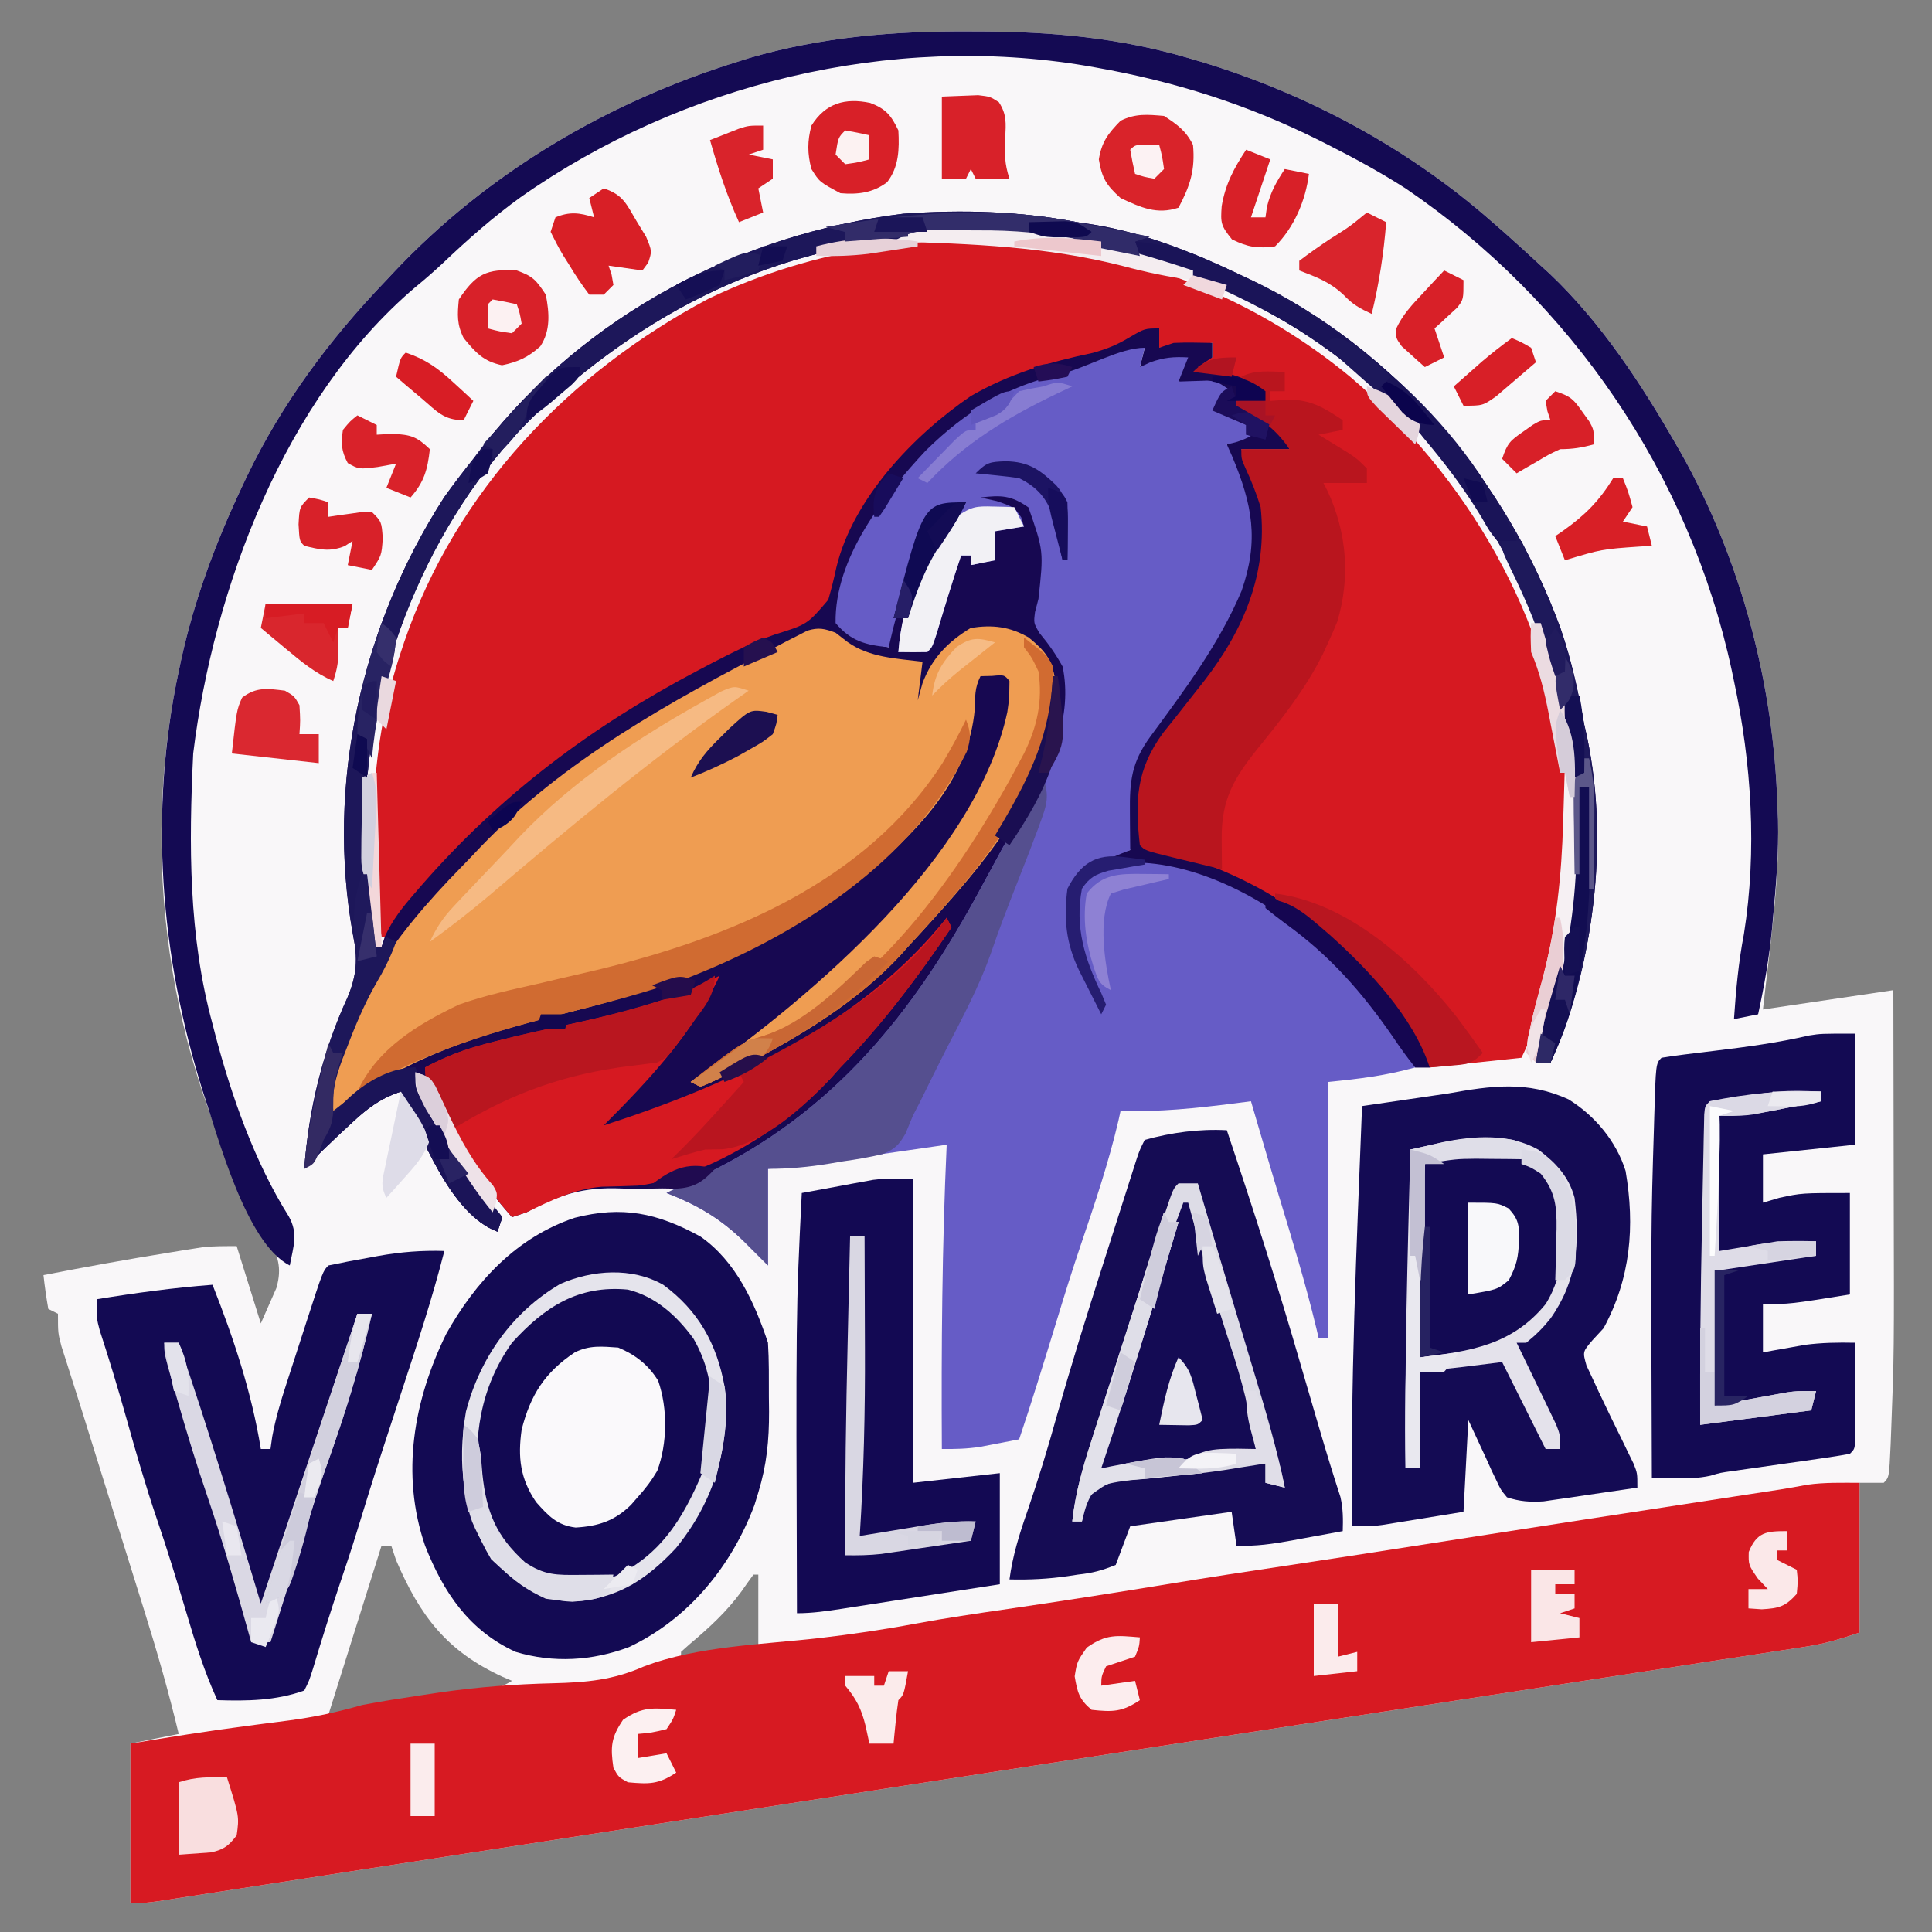
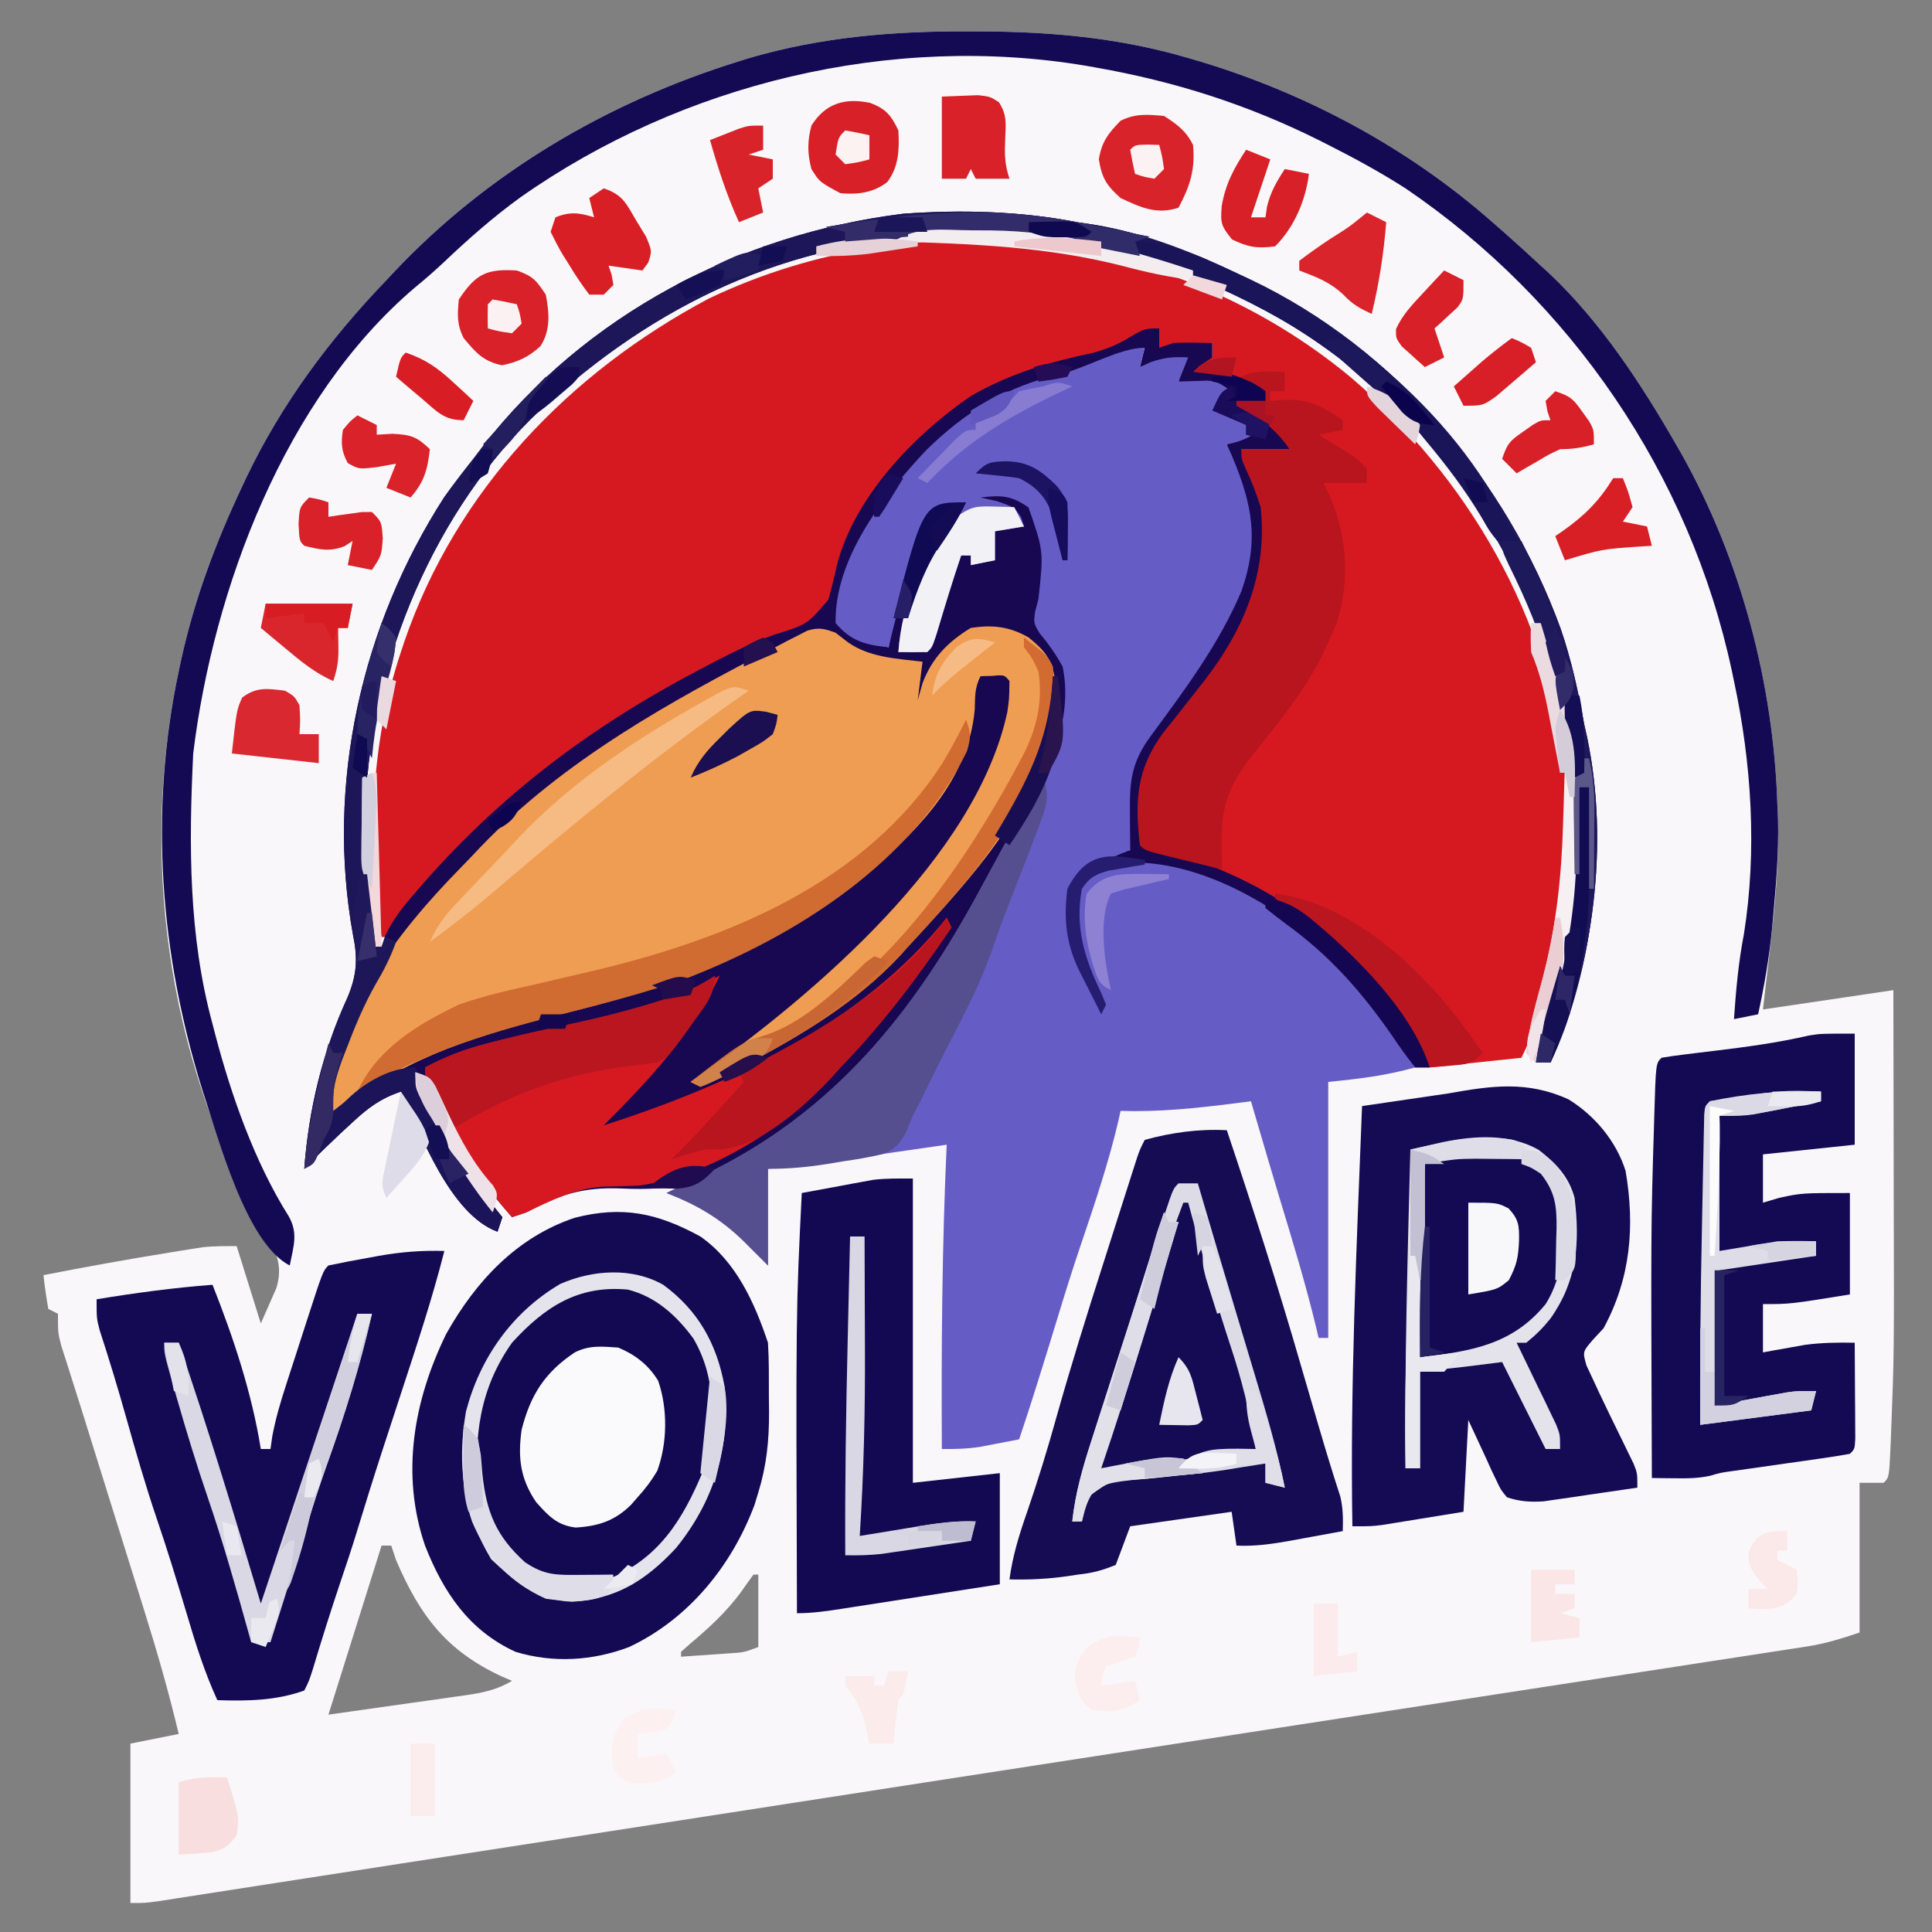
<svg xmlns="http://www.w3.org/2000/svg" version="1.1" width="400" height="400">
  <rect width="100%" height="100%" fill="#808080" stroke="none" />
  <path d="M0 0 C0.868 0.002 1.737 0.004 2.632 0.005 C17.345 0.072 31.253 1.343 45.438 5.5 C46.333 5.762 47.228 6.025 48.151 6.295 C70.288 13.019 91.055 24.19 108.438 39.5 C109.311 40.264 110.185 41.029 111.086 41.816 C113.564 44.016 116.008 46.247 118.438 48.5 C119.325 49.306 119.325 49.306 120.23 50.129 C130.89 60.232 139.158 72.836 146.438 85.5 C146.794 86.12 147.151 86.741 147.519 87.38 C159.91 109.391 166.705 135.292 167.438 160.5 C167.477 161.418 167.517 162.336 167.559 163.281 C167.871 176.354 165.878 189.535 164.438 202.5 C177.803 200.52 177.803 200.52 191.438 198.5 C191.46 207.977 191.479 217.455 191.489 226.932 C191.494 231.336 191.501 235.74 191.513 240.143 C191.599 273.809 191.599 273.809 190.996 289.41 C190.957 290.442 190.918 291.474 190.878 292.537 C190.569 299.369 190.569 299.369 189.438 300.5 C187.787 300.5 186.137 300.5 184.438 300.5 C184.438 310.73 184.438 320.96 184.438 331.5 C180.496 332.814 177.428 333.79 173.456 334.401 C172.496 334.551 171.536 334.701 170.547 334.856 C169.504 335.014 168.461 335.171 167.387 335.334 C166.268 335.508 165.148 335.681 163.995 335.86 C160.229 336.443 156.462 337.018 152.695 337.594 C149.979 338.012 147.264 338.432 144.548 338.852 C138.661 339.761 132.773 340.666 126.885 341.569 C118.278 342.889 109.672 344.215 101.066 345.543 C97.001 346.17 92.936 346.797 88.871 347.424 C88.052 347.55 87.232 347.676 86.388 347.806 C80.448 348.722 74.509 349.637 68.569 350.551 C42.709 354.531 16.852 358.527 -9.004 362.531 C-10.906 362.826 -12.807 363.12 -14.709 363.415 C-22.252 364.583 -29.796 365.751 -37.339 366.92 C-50.088 368.894 -62.838 370.868 -75.587 372.842 C-76.453 372.976 -77.319 373.11 -78.21 373.248 C-87.366 374.665 -96.523 376.082 -105.679 377.497 C-106.842 377.677 -106.842 377.677 -108.029 377.861 C-111.059 378.329 -114.09 378.798 -117.12 379.266 C-125.368 380.541 -133.616 381.818 -141.864 383.1 C-145.654 383.689 -149.444 384.277 -153.235 384.864 C-154.863 385.117 -156.491 385.37 -158.119 385.624 C-160.234 385.955 -162.349 386.282 -164.465 386.609 C-165.59 386.784 -166.714 386.959 -167.873 387.14 C-170.562 387.5 -170.562 387.5 -173.562 387.5 C-173.562 376.61 -173.562 365.72 -173.562 354.5 C-170.262 353.84 -166.963 353.18 -163.562 352.5 C-165.604 343.922 -168.014 335.51 -170.652 327.098 C-171.038 325.858 -171.424 324.619 -171.821 323.341 C-172.838 320.076 -173.858 316.811 -174.879 313.547 C-175.908 310.257 -176.934 306.965 -177.959 303.674 C-179.119 299.952 -180.279 296.229 -181.442 292.508 C-182.139 290.278 -182.834 288.047 -183.527 285.815 C-184.247 283.51 -184.977 281.208 -185.715 278.908 C-186.082 277.752 -186.448 276.595 -186.826 275.404 C-187.16 274.366 -187.493 273.328 -187.836 272.259 C-188.562 269.5 -188.562 269.5 -188.562 265.5 C-189.222 265.17 -189.882 264.84 -190.562 264.5 C-190.97 262.178 -191.307 259.843 -191.562 257.5 C-182.854 255.806 -174.134 254.22 -165.375 252.812 C-164.574 252.681 -163.773 252.55 -162.948 252.415 C-162.188 252.295 -161.428 252.175 -160.645 252.051 C-159.977 251.944 -159.309 251.838 -158.62 251.728 C-156.281 251.469 -153.916 251.5 -151.562 251.5 C-149.912 256.78 -148.262 262.06 -146.562 267.5 C-145.882 265.953 -145.201 264.406 -144.5 262.812 C-144.117 261.942 -143.734 261.072 -143.34 260.176 C-142.081 255.842 -143.089 253.416 -145.129 249.469 C-145.793 248.312 -146.458 247.155 -147.125 246 C-165.946 211.872 -171.671 170.552 -163.562 132.5 C-163.396 131.714 -163.23 130.927 -163.059 130.117 C-160.316 117.643 -155.989 106.044 -150.562 94.5 C-150.217 93.765 -149.872 93.03 -149.516 92.273 C-142.193 77.003 -132.282 63.699 -120.562 51.5 C-120.098 51.004 -119.633 50.509 -119.155 49.998 C-99.665 29.255 -74.706 14.583 -47.562 6.188 C-46.829 5.957 -46.096 5.727 -45.341 5.489 C-30.465 1.147 -15.425 -0.084 0 0 Z M-121.562 313.5 C-125.192 325.05 -128.822 336.6 -132.562 348.5 C-127.035 347.716 -121.507 346.933 -115.812 346.125 C-113.205 345.761 -113.205 345.761 -110.544 345.389 C-109.159 345.19 -107.775 344.99 -106.391 344.789 C-105.677 344.691 -104.963 344.594 -104.228 344.493 C-100.671 343.971 -97.656 343.383 -94.562 341.5 C-95.192 341.232 -95.821 340.964 -96.469 340.688 C-108.041 335.39 -113.599 328.093 -118.562 316.5 C-118.892 315.51 -119.222 314.52 -119.562 313.5 C-120.222 313.5 -120.882 313.5 -121.562 313.5 Z M-44.562 319.5 C-45.419 320.65 -46.246 321.821 -47.062 323 C-50.174 327.258 -53.785 330.544 -57.805 333.934 C-58.385 334.451 -58.965 334.967 -59.562 335.5 C-59.562 335.83 -59.562 336.16 -59.562 336.5 C-57.458 336.359 -55.354 336.212 -53.25 336.062 C-51.492 335.941 -51.492 335.941 -49.699 335.816 C-46.537 335.613 -46.537 335.613 -43.562 334.5 C-43.562 329.55 -43.562 324.6 -43.562 319.5 C-43.892 319.5 -44.222 319.5 -44.562 319.5 Z " fill="#F9F7F9" transform="translate(200.562,6.5)" />
  <path d="M0 0 C24.11 20.529 41.541 50.016 44.445 81.969 C45.901 101.745 44.237 122.953 35.445 140.969 C26.04 141.959 26.04 141.959 16.445 142.969 C15.167 141.071 13.888 139.174 12.57 137.219 C-1.359 117.044 -15.922 104.976 -39.852 98.73 C-42.555 97.969 -42.555 97.969 -43.555 96.969 C-44.609 87.787 -44.313 81.318 -38.754 73.707 C-38.028 72.803 -37.302 71.9 -36.555 70.969 C-34.861 68.828 -33.175 66.68 -31.492 64.531 C-31.064 63.989 -30.637 63.447 -30.196 62.888 C-21.976 52.263 -17.077 40.527 -18.555 26.969 C-19.416 24.164 -20.442 21.587 -21.68 18.93 C-22.555 16.969 -22.555 16.969 -22.555 14.969 C-19.255 14.969 -15.955 14.969 -12.555 14.969 C-15.694 10.448 -18.77 8.453 -23.555 5.969 C-23.555 5.639 -23.555 5.309 -23.555 4.969 C-21.575 4.969 -19.595 4.969 -17.555 4.969 C-21.983 0.097 -26.226 -0.398 -32.555 -1.031 C-31.565 -2.516 -31.565 -2.516 -30.555 -4.031 C-29.895 -4.031 -29.235 -4.031 -28.555 -4.031 C-28.555 -5.021 -28.555 -6.011 -28.555 -7.031 C-34 -6.536 -34 -6.536 -39.555 -6.031 C-39.555 -7.351 -39.555 -8.671 -39.555 -10.031 C-40.056 -9.728 -40.558 -9.425 -41.074 -9.113 C-46.852 -5.914 -52.495 -4.181 -58.867 -2.656 C-76.646 1.726 -89.815 11.309 -99.555 26.969 C-104.078 34.815 -104.078 34.815 -107.143 43.265 C-108.698 49.272 -108.698 49.272 -111.139 51.257 C-113.2 52.287 -115.256 53.081 -117.43 53.844 C-119.057 54.491 -120.682 55.145 -122.305 55.805 C-123.159 56.147 -124.014 56.49 -124.895 56.843 C-146.831 66.128 -165.324 79.741 -182.555 95.969 C-183.288 96.648 -184.022 97.327 -184.777 98.027 C-189.76 102.792 -193.748 108.051 -197.77 113.625 C-198.359 114.398 -198.948 115.172 -199.555 115.969 C-199.885 115.969 -200.215 115.969 -200.555 115.969 C-203.608 96.498 -202.817 75.68 -196.555 56.969 C-196.325 56.274 -196.095 55.579 -195.858 54.864 C-185.131 23.519 -161.724 -0.859 -132.805 -16.219 C-89.457 -36.888 -37.049 -30.653 0 0 Z " fill="#D61921" transform="translate(279.555,78.031)" />
  <path d="M0 0 C1.715 0.257 1.715 0.257 3.465 0.52 C14.401 2.329 24.011 6.307 34 11 C34.687 11.321 35.373 11.643 36.081 11.974 C65.795 26.157 88.896 53.342 100.105 84.131 C102.344 90.633 103.779 97.238 105 104 C105.205 104.913 105.41 105.825 105.621 106.766 C110.154 128.651 107.008 153.667 98 174 C97.01 174 96.02 174 95 174 C95.803 168.514 97.327 163.408 98.965 158.121 C101.825 147.566 102.34 136.944 102.312 126.062 C102.329 124.808 102.345 123.553 102.361 122.26 C102.366 113.481 101.145 105.499 99 97 C98.72 95.835 98.441 94.669 98.153 93.469 C94.337 77.986 86.747 63.545 77 51 C76.585 50.462 76.17 49.924 75.743 49.369 C59.907 29.04 38.695 15.555 14.312 7.688 C13.565 7.445 12.818 7.202 12.048 6.952 C1.282 3.644 -9.334 2.634 -20.562 2.688 C-22.397 2.695 -22.397 2.695 -24.268 2.702 C-56.96 3.121 -84.777 15.309 -109 37 C-109.731 37.646 -110.462 38.292 -111.215 38.957 C-132.787 59.206 -146.174 90.877 -147.277 120.254 C-147.437 130.181 -146.839 140.111 -146 150 C-145.34 150 -144.68 150 -144 150 C-143.769 149.299 -143.539 148.597 -143.301 147.875 C-141.749 144.445 -139.632 141.817 -137.188 139 C-136.703 138.437 -136.219 137.875 -135.72 137.295 C-119.306 118.483 -100.572 104.422 -78.5 92.812 C-77.508 92.29 -76.515 91.767 -75.493 91.229 C-71.246 89.033 -67.073 86.928 -62.551 85.359 C-55.851 83.274 -55.851 83.274 -51.516 78.176 C-50.873 75.951 -50.312 73.702 -49.828 71.438 C-46.397 57.194 -33.781 44.032 -22 36 C-13.951 31.347 -5.739 28.951 3.273 27.055 C6.289 26.201 8.175 25.441 10.789 23.883 C14 22 14 22 17 22 C17 23.32 17 24.64 17 26 C17.99 25.67 18.98 25.34 20 25 C21.394 24.933 22.792 24.915 24.188 24.938 C26.075 24.968 26.075 24.968 28 25 C28 25.99 28 26.98 28 28 C27.01 28.66 26.02 29.32 25 30 C25.592 30.11 26.183 30.219 26.793 30.332 C31.354 31.247 35.239 32.089 39 35 C39 35.66 39 36.32 39 37 C36.525 37.495 36.525 37.495 34 38 C34.554 38.315 35.109 38.629 35.68 38.953 C36.404 39.381 37.129 39.809 37.875 40.25 C38.954 40.876 38.954 40.876 40.055 41.516 C42 43 42 43 44 47 C40.7 47 37.4 47 34 47 C34.639 48.237 35.279 49.475 35.938 50.75 C40.263 59.122 40.156 68.194 37.375 77.125 C33.524 87.382 27.201 95.566 20.494 104.112 C19.945 104.815 19.395 105.518 18.828 106.242 C18.332 106.87 17.836 107.497 17.325 108.144 C14.09 112.675 13.74 116.262 13.875 121.75 C13.884 122.447 13.893 123.145 13.902 123.863 C13.926 125.576 13.962 127.288 14 129 C15.076 129.28 16.153 129.559 17.262 129.848 C40.885 136.222 57.84 149.401 71 170 C72.359 173.004 72.359 173.004 73 175 C72.01 175 71.02 175 70 175 C68.308 172.887 66.807 170.808 65.312 168.562 C53.909 152.111 38.439 137.742 18 134 C12.597 133.451 7.861 133.284 2.75 135.25 C-0.234 139.939 0.172 144.626 1 150 C2.148 153.325 3.471 156.437 5.004 159.602 C5.497 160.789 5.497 160.789 6 162 C5.67 162.66 5.34 163.32 5 164 C4.018 162.064 3.04 160.126 2.062 158.188 C1.517 157.109 0.972 156.03 0.41 154.918 C-2.319 149.271 -2.762 144.199 -2 138 C-0.727 134.978 0.321 134.177 3 132 C5.703 130.976 8.125 130.487 11 130 C10.67 129.34 10.34 128.68 10 128 C8.915 114.447 11.944 108.483 20.068 98.208 C28.371 87.567 35.703 75.656 35.371 61.785 C34.854 57.902 33.527 54.626 31.875 51.094 C31 49 31 49 31 46 C33.5 44.312 33.5 44.312 36 43 C33.36 41.68 30.72 40.36 28 39 C28.66 37.68 29.32 36.36 30 35 C28.503 33.503 27.012 33.668 24.938 33.438 C23.638 33.293 22.339 33.149 21 33 C21.33 31.68 21.66 30.36 22 29 C19.03 29.33 16.06 29.66 13 30 C13.33 28.68 13.66 27.36 14 26 C12.895 26.601 11.791 27.201 10.652 27.82 C4.983 30.657 -1.004 32.035 -7.135 33.535 C-23.336 37.819 -34.457 50.198 -43 64 C-48.255 73 -48.255 73 -49 83 C-45.878 85.555 -43.023 87.381 -39 88 C-38.938 86.927 -38.876 85.855 -38.812 84.75 C-37.589 74.926 -32.523 64.52 -25 58 C-24.34 58 -23.68 58 -23 58 C-24.323 60.833 -25.855 63.149 -27.75 65.625 C-32.532 72.609 -34.561 80.981 -37 89 C-35.02 88.67 -33.04 88.34 -31 88 C-30.746 87.131 -30.492 86.262 -30.23 85.367 C-29.714 83.639 -29.714 83.639 -29.188 81.875 C-28.851 80.738 -28.515 79.601 -28.168 78.43 C-27.034 75.101 -25.646 72.103 -24 69 C-23.34 69 -22.68 69 -22 69 C-22 69.66 -22 70.32 -22 71 C-20.68 70.67 -19.36 70.34 -18 70 C-18.031 68.546 -18.031 68.546 -18.062 67.062 C-18 64 -18 64 -17 63 C-15 62.959 -13 62.957 -11 63 C-14.08 59.328 -16.248 58.432 -21 58 C-20.67 57.34 -20.34 56.68 -20 56 C-16.716 55.54 -14.153 55.34 -11.199 57.031 C-8.034 59.993 -7.084 62.256 -6.594 66.594 C-6.554 71.584 -6.637 76.349 -7.711 81.234 C-8.285 83.987 -8.285 83.987 -6.785 85.949 C-6.217 86.523 -5.648 87.096 -5.062 87.688 C-1.741 91.793 -1.156 94.746 -1.5 99.977 C-3.437 111.687 -9.226 121.303 -15.234 131.32 C-17.681 135.407 -19.896 139.574 -22.062 143.812 C-28.104 155.409 -35.954 165.582 -45 175 C-45.803 175.855 -46.606 176.709 -47.434 177.59 C-52.852 183.211 -58.329 187.939 -65 192 C-65.548 192.354 -66.097 192.708 -66.662 193.073 C-76.046 199.027 -83.386 200.585 -94.462 200.059 C-102.174 199.75 -107.182 201.273 -114 205 C-114.99 205.33 -115.98 205.66 -117 206 C-124.353 197.666 -131.457 187.628 -135 177 C-135.66 176.67 -136.32 176.34 -137 176 C-129.752 192.192 -129.752 192.192 -119 206 C-119.33 206.99 -119.66 207.98 -120 209 C-129.817 205.366 -135.852 188.897 -140 180 C-144.167 181.392 -146.794 183.332 -150 186.312 C-151.296 187.511 -151.296 187.511 -152.617 188.734 C-155.123 191.117 -157.595 193.515 -160 196 C-159.11 183.758 -156.194 171.662 -151.051 160.516 C-149.111 155.872 -148.89 152.475 -149.914 147.562 C-155.581 116.296 -148.146 83.514 -131.027 56.938 C-129.09 54.226 -127.076 51.607 -125 49 C-124.325 48.111 -123.649 47.221 -122.953 46.305 C-101.804 19.212 -69.932 2.462 -36 -1.75 C-23.859 -2.61 -11.964 -2.305 0 0 Z " fill="#170851" transform="translate(223,46)" />
-   <path d="M0 0 C0 10.23 0 20.46 0 31 C-3.942 32.314 -7.01 33.29 -10.982 33.901 C-11.942 34.051 -12.902 34.201 -13.891 34.356 C-14.933 34.514 -15.976 34.671 -17.05 34.834 C-18.17 35.008 -19.289 35.181 -20.443 35.36 C-24.209 35.943 -27.975 36.518 -31.742 37.094 C-34.458 37.512 -37.174 37.932 -39.89 38.352 C-45.777 39.261 -51.664 40.166 -57.552 41.069 C-66.159 42.389 -74.766 43.715 -83.371 45.043 C-87.436 45.67 -91.501 46.297 -95.566 46.924 C-96.386 47.05 -97.205 47.176 -98.049 47.306 C-103.989 48.222 -109.929 49.137 -115.869 50.051 C-141.728 54.031 -167.586 58.027 -193.441 62.031 C-195.343 62.326 -197.245 62.62 -199.147 62.915 C-206.69 64.083 -214.233 65.251 -221.776 66.42 C-234.526 68.394 -247.275 70.368 -260.025 72.342 C-260.89 72.476 -261.756 72.61 -262.648 72.748 C-271.804 74.165 -280.96 75.582 -290.116 76.997 C-290.892 77.117 -291.668 77.237 -292.467 77.361 C-295.497 77.829 -298.527 78.298 -301.557 78.766 C-309.806 80.041 -318.054 81.318 -326.301 82.6 C-330.092 83.189 -333.882 83.777 -337.672 84.364 C-339.3 84.617 -340.928 84.87 -342.556 85.124 C-344.671 85.455 -346.787 85.782 -348.903 86.109 C-350.027 86.284 -351.152 86.459 -352.31 86.64 C-355 87 -355 87 -358 87 C-358 76.11 -358 65.22 -358 54 C-349.91 52.652 -341.874 51.372 -333.75 50.316 C-332.812 50.193 -331.873 50.07 -330.906 49.943 C-328.969 49.69 -327.032 49.44 -325.094 49.193 C-319.877 48.502 -315.064 47.453 -310 46 C-305.85 45.203 -301.68 44.562 -297.5 43.938 C-296.315 43.758 -295.129 43.579 -293.908 43.395 C-286.088 42.276 -278.393 41.685 -270.5 41.5 C-263.627 41.332 -258.099 40.853 -251.738 38.043 C-240.485 33.757 -227.031 33.492 -215.167 32.123 C-208.607 31.353 -202.131 30.406 -195.641 29.191 C-189.242 28.005 -182.815 27.06 -176.375 26.125 C-165.034 24.474 -153.718 22.693 -142.41 20.838 C-134.58 19.559 -126.742 18.352 -118.895 17.183 C-109.839 15.832 -100.792 14.423 -91.745 13.011 C-86.811 12.24 -81.876 11.472 -76.941 10.703 C-75.981 10.553 -75.02 10.404 -74.03 10.25 C-62.689 8.483 -51.345 6.739 -40 5 C-35.25 4.271 -30.5 3.542 -25.75 2.812 C-24.659 2.645 -23.568 2.478 -22.445 2.306 C-21.426 2.15 -20.408 1.993 -19.359 1.832 C-18.41 1.687 -17.461 1.542 -16.482 1.393 C-14.571 1.09 -12.667 0.747 -10.766 0.387 C-7.209 -0.111 -3.591 0 0 0 Z " fill="#D71A22" transform="translate(385,307)" />
  <path d="M0 0 C-0.33 1.32 -0.66 2.64 -1 4 C-0.278 3.67 0.444 3.34 1.188 3 C4.017 1.994 6.029 1.83 9 2 C8.34 3.65 7.68 5.3 7 7 C8.986 6.935 10.971 6.87 12.957 6.805 C15 7 15 7 18 9 C17.01 9.66 16.02 10.32 15 11 C15 11.66 15 12.32 15 13 C19.455 14.98 19.455 14.98 24 17 C21.381 18.746 19.962 19.387 17 20 C17.361 20.811 17.722 21.622 18.094 22.457 C22.323 32.549 23.69 39.858 20.062 50.312 C15.439 61.301 8.221 70.92 1.187 80.47 C-2.729 85.827 -3.136 89.706 -3.062 96.188 C-3.058 96.937 -3.053 97.687 -3.049 98.459 C-3.037 100.306 -3.019 102.153 -3 104 C-3.615 104.242 -4.23 104.485 -4.863 104.734 C-6.076 105.237 -6.076 105.237 -7.312 105.75 C-8.513 106.237 -8.513 106.237 -9.738 106.734 C-12.361 108.202 -13.514 109.394 -15 112 C-16.665 120.435 -13.651 127.528 -10 135 C-10.205 134.457 -10.41 133.915 -10.621 133.355 C-10.891 132.64 -11.16 131.925 -11.438 131.188 C-11.704 130.48 -11.971 129.772 -12.246 129.043 C-14.361 123.312 -14.811 118.076 -14 112 C-11.317 108.124 -11.317 108.124 -8 107 C5.743 104.791 19.743 111.353 30.694 119.216 C38.587 125.229 45.059 132.033 51 140 C51.548 140.718 52.096 141.436 52.66 142.176 C56 146.669 56 146.669 56 149 C49.826 150.715 44.545 151.346 38 152 C38 169.49 38 186.98 38 205 C37.34 205 36.68 205 36 205 C35.853 204.366 35.706 203.732 35.555 203.078 C33.324 193.798 30.55 184.704 27.777 175.575 C26.539 171.473 25.331 167.362 24.125 163.25 C23.91 162.517 23.695 161.784 23.473 161.029 C22.982 159.353 22.491 157.676 22 156 C20.333 156.217 20.333 156.217 18.633 156.438 C10.705 157.437 3.008 158.254 -5 158 C-5.135 158.623 -5.271 159.245 -5.41 159.887 C-7.479 168.77 -10.38 177.313 -13.301 185.945 C-14.967 190.873 -16.524 195.827 -18.031 200.805 C-19.209 204.689 -20.415 208.564 -21.625 212.438 C-21.831 213.1 -22.038 213.763 -22.25 214.447 C-23.458 218.313 -24.707 222.162 -26 226 C-27.728 226.339 -29.458 226.671 -31.188 227 C-32.15 227.186 -33.113 227.371 -34.105 227.562 C-36.799 227.97 -39.284 228.032 -42 228 C-42.121 206.97 -41.957 186.013 -41 165 C-42.202 165.174 -42.202 165.174 -43.427 165.351 C-47.097 165.882 -50.767 166.41 -54.438 166.938 C-55.698 167.12 -56.958 167.302 -58.256 167.49 C-59.49 167.667 -60.724 167.845 -61.996 168.027 C-63.122 168.19 -64.248 168.352 -65.408 168.519 C-69.597 169.08 -73.8 169.533 -78 170 C-78 176.6 -78 183.2 -78 190 C-79.65 188.35 -81.3 186.7 -83 185 C-87.847 180.275 -92.683 177.435 -99 175 C-96.529 173.746 -94.04 172.549 -91.531 171.371 C-64.511 158.53 -47.868 137.772 -34 112 C-32.959 110.083 -31.917 108.166 -30.875 106.25 C-30.411 105.388 -29.947 104.525 -29.469 103.637 C-27.848 100.728 -26.11 97.904 -24.375 95.062 C-19.296 86.346 -14.858 76.279 -17 66 C-18.405 63.456 -19.919 61.296 -21.785 59.07 C-23 57 -23 57 -22.707 54.707 C-22.474 53.814 -22.24 52.92 -22 52 C-20.915 42.1 -20.915 42.1 -24.062 33.062 C-27.651 30.543 -29.704 30.495 -34 31 C-32.886 31.247 -31.773 31.495 -30.625 31.75 C-27 33 -27 33 -25.562 35.125 C-25.377 35.744 -25.191 36.362 -25 37 C-26.98 37.33 -28.96 37.66 -31 38 C-31 39.98 -31 41.96 -31 44 C-32.65 44.33 -34.3 44.66 -36 45 C-36 44.34 -36 43.68 -36 43 C-36.66 43 -37.32 43 -38 43 C-39.823 48.388 -41.466 53.821 -43.098 59.27 C-44 62 -44 62 -45 63 C-47 63.041 -49 63.043 -51 63 C-50.264 52.448 -45.722 43.004 -39 35 C-38.34 34.01 -37.68 33.02 -37 32 C-47.05 39.035 -50.361 50.447 -53 62 C-57.785 61.555 -60.835 60.74 -64 57 C-64.228 43.523 -54.065 30.65 -45.328 21.289 C-37.088 13.188 -28.644 8.052 -17.438 5.438 C-12.025 4.155 -5.151 0 0 0 Z " fill="#665CC6" transform="translate(237,72)" />
  <path d="M0 0 C0.825 0.639 1.65 1.279 2.5 1.938 C7.006 5.148 12.647 5.342 18 6 C17.67 8.64 17.34 11.28 17 14 C17.33 12.824 17.66 11.649 18 10.438 C19.965 5.237 23.269 1.867 28 -1 C32.509 -1.688 36.04 -1.293 40 1 C43.454 3.84 44.735 5.444 45.488 9.863 C46.357 30.591 30.338 48.31 17.129 62.703 C16.426 63.461 15.724 64.219 15 65 C14.473 65.593 13.946 66.186 13.402 66.797 C4.493 76.367 -6.851 83.203 -18.312 89.25 C-19.238 89.74 -20.164 90.23 -21.118 90.735 C-26.073 93.275 -26.073 93.275 -28 94 C-28.66 93.67 -29.32 93.34 -30 93 C-29.357 92.55 -28.714 92.1 -28.051 91.637 C-4.355 74.769 29.087 46.483 35.555 16.422 C35.946 13.704 35.946 13.704 36 10 C34.934 8.704 34.934 8.704 32.438 8.938 C31.633 8.958 30.829 8.979 30 9 C28.779 11.442 28.896 13.148 28.812 15.875 C27.551 29.895 17.948 40.034 7.773 48.848 C-10.733 64.265 -31.492 72.673 -54.668 78.447 C-70.635 82.443 -85.388 86.39 -99 96 C-100.227 96.816 -101.456 97.629 -102.688 98.438 C-103.451 98.953 -104.214 99.469 -105 100 C-104.265 79.432 -91.254 62.541 -77.429 48.459 C-76.105 47.107 -74.805 45.732 -73.508 44.355 C-56.214 26.353 -34.233 14.209 -12.25 2.875 C-11.106 2.271 -11.106 2.271 -9.938 1.654 C-9.221 1.291 -8.504 0.929 -7.766 0.555 C-6.819 0.067 -6.819 0.067 -5.853 -0.43 C-3.502 -1.153 -2.285 -0.854 0 0 Z " fill="#EF9D52" transform="translate(173,131)" />
  <path d="M0 0 C7.358 5.123 11.229 13.688 14 22 C14.233 25.725 14.185 29.456 14.188 33.188 C14.2 34.204 14.212 35.22 14.225 36.268 C14.236 42.228 13.744 47.298 12 53 C11.74 53.852 11.479 54.704 11.211 55.582 C6.476 68.217 -2.446 79.204 -14.75 85 C-22.335 87.864 -30.428 88.359 -38.25 86 C-47.933 81.567 -53.205 73.642 -57 64 C-62.073 49.184 -59.345 33.915 -52.613 20.168 C-46.518 9.296 -38.017 0.143 -26 -3.875 C-16.178 -6.383 -8.938 -4.894 0 0 Z " fill="#130A53" transform="translate(145,256)" />
  <path d="M0 0 C5.43 3.344 9.894 8.67 11.816 14.812 C13.78 26.279 12.873 37.047 7.258 47.391 C6.5 48.21 5.742 49.03 4.961 49.875 C2.916 52.27 2.916 52.27 3.719 55.098 C4.481 56.728 4.481 56.728 5.258 58.391 C5.765 59.484 5.765 59.484 6.282 60.599 C7.867 63.975 9.51 67.32 11.156 70.666 C11.553 71.487 11.95 72.307 12.359 73.152 C12.724 73.894 13.088 74.637 13.463 75.401 C14.258 77.391 14.258 77.391 14.258 80.391 C10.697 80.925 7.134 81.441 3.57 81.953 C2.563 82.105 1.556 82.256 0.518 82.412 C-0.459 82.551 -1.435 82.689 -2.441 82.832 C-3.785 83.028 -3.785 83.028 -5.155 83.229 C-7.968 83.405 -10.061 83.273 -12.742 82.391 C-14.044 80.808 -14.044 80.808 -14.98 78.793 C-15.449 77.822 -15.449 77.822 -15.927 76.832 C-16.299 76.006 -16.671 75.179 -17.055 74.328 C-18.88 70.399 -18.88 70.399 -20.742 66.391 C-21.072 72.661 -21.402 78.931 -21.742 85.391 C-24.795 85.886 -27.847 86.381 -30.992 86.891 C-31.948 87.047 -32.903 87.204 -33.888 87.365 C-34.649 87.487 -35.411 87.609 -36.195 87.734 C-37.358 87.923 -37.358 87.923 -38.544 88.115 C-40.742 88.391 -40.742 88.391 -44.742 88.391 C-45.24 59.372 -43.864 30.381 -42.742 1.391 C-42.152 1.305 -41.562 1.219 -40.954 1.131 C-38.279 0.741 -35.604 0.347 -32.93 -0.047 C-32.001 -0.182 -31.072 -0.316 -30.115 -0.455 C-29.223 -0.587 -28.33 -0.719 -27.41 -0.855 C-26.177 -1.036 -26.177 -1.036 -24.919 -1.22 C-16.046 -2.806 -8.578 -3.917 0 0 Z " fill="#140B54" transform="translate(324.742,227.609)" />
  <path d="M0 0 C5.443 16.228 10.679 32.524 15.415 48.973 C16.257 51.89 17.114 54.803 17.971 57.716 C18.4 59.174 18.829 60.633 19.255 62.093 C20.612 66.724 22.026 71.333 23.52 75.922 C24.077 78.331 24.082 80.536 24 83 C21.272 83.505 18.543 84.004 15.812 84.5 C15.044 84.643 14.275 84.786 13.482 84.934 C9.606 85.632 5.959 86.19 2 86 C1.505 82.535 1.505 82.535 1 79 C-5.93 79.99 -12.86 80.98 -20 82 C-20.99 84.64 -21.98 87.28 -23 90 C-25.935 91.178 -27.775 91.675 -30.812 92 C-31.861 92.16 -31.861 92.16 -32.932 92.324 C-36.969 92.906 -40.926 93.102 -45 93 C-44.346 88.087 -42.944 83.595 -41.312 78.938 C-39.085 72.451 -37.085 65.935 -35.25 59.328 C-32.26 48.723 -28.982 38.22 -25.621 27.727 C-24.667 24.749 -23.719 21.77 -22.771 18.791 C-22.164 16.888 -21.557 14.985 -20.949 13.082 C-20.667 12.196 -20.385 11.31 -20.094 10.396 C-19.833 9.583 -19.572 8.77 -19.303 7.933 C-18.961 6.862 -18.961 6.862 -18.611 5.77 C-18 4 -18 4 -17 2 C-11.483 0.477 -5.719 -0.309 0 0 Z " fill="#150C54" transform="translate(254,234)" />
  <path d="M0 0 C-2.526 9.937 -5.744 19.638 -8.938 29.375 C-9.99 32.591 -11.04 35.807 -12.09 39.023 C-12.343 39.799 -12.596 40.574 -12.857 41.372 C-14.687 46.994 -16.443 52.636 -18.166 58.292 C-19.22 61.716 -20.348 65.107 -21.5 68.5 C-23.507 74.466 -25.394 80.459 -27.203 86.488 C-28 89 -28 89 -29 91 C-34.865 93.121 -40.842 93.195 -47 93 C-49.685 87.143 -51.553 81.174 -53.375 75 C-55.343 68.422 -57.337 61.871 -59.562 55.375 C-61.884 48.531 -63.873 41.611 -65.827 34.654 C-67.541 28.557 -69.369 22.517 -71.336 16.496 C-72 14 -72 14 -72 10 C-64.014 8.692 -56.07 7.615 -48 7 C-43.662 17.96 -39.878 29.341 -38 41 C-37.34 41 -36.68 41 -36 41 C-35.881 40.161 -35.763 39.322 -35.641 38.458 C-34.954 34.752 -33.918 31.243 -32.75 27.668 C-32.532 26.991 -32.314 26.314 -32.089 25.616 C-31.63 24.196 -31.17 22.776 -30.707 21.358 C-29.997 19.178 -29.295 16.997 -28.594 14.814 C-25.138 4.138 -25.138 4.138 -24 3 C-21.293 2.428 -18.599 1.913 -15.875 1.438 C-15.127 1.299 -14.38 1.16 -13.609 1.018 C-8.998 0.202 -4.682 -0.143 0 0 Z " fill="#130A53" transform="translate(92,259)" />
  <path d="M0 0 C0 7.59 0 15.18 0 23 C-6.27 23.66 -12.54 24.32 -19 25 C-19 28.3 -19 31.6 -19 35 C-17.329 34.505 -17.329 34.505 -15.625 34 C-11 33 -11 33 -1 33 C-1 39.93 -1 46.86 -1 54 C-13.375 56 -13.375 56 -19 56 C-19 59.3 -19 62.6 -19 66 C-18.215 65.856 -17.43 65.711 -16.621 65.562 C-15.571 65.377 -14.52 65.191 -13.438 65 C-12.405 64.814 -11.372 64.629 -10.309 64.438 C-6.835 63.978 -3.499 63.929 0 64 C0.029 67.646 0.047 71.292 0.062 74.938 C0.071 75.978 0.079 77.019 0.088 78.092 C0.091 79.081 0.094 80.071 0.098 81.09 C0.103 82.006 0.108 82.923 0.114 83.867 C0 86 0 86 -1 87 C-2.947 87.358 -4.904 87.66 -6.863 87.938 C-8.06 88.11 -9.257 88.283 -10.49 88.461 C-11.752 88.639 -13.013 88.817 -14.312 89 C-16.788 89.352 -19.263 89.706 -21.738 90.062 C-22.842 90.218 -23.946 90.374 -25.083 90.535 C-27.844 90.916 -27.844 90.916 -29.854 91.525 C-32.374 92.083 -34.671 92.096 -37.25 92.062 C-38.588 92.049 -38.588 92.049 -39.953 92.035 C-40.629 92.024 -41.304 92.012 -42 92 C-42.196 39.977 -42.196 39.977 -41.562 19.25 C-41.543 18.559 -41.523 17.868 -41.503 17.156 C-41.181 6.181 -41.181 6.181 -40 5 C-38.415 4.726 -36.82 4.509 -35.223 4.316 C-34.233 4.193 -33.244 4.07 -32.225 3.943 C-31.181 3.818 -30.138 3.692 -29.062 3.562 C-22.448 2.764 -15.942 1.892 -9.447 0.383 C-7 0 -7 0 0 0 Z " fill="#130A53" transform="translate(384,214)" />
  <path d="M0 0 C0.868 0.002 1.737 0.004 2.632 0.005 C17.345 0.072 31.253 1.343 45.438 5.5 C46.333 5.762 47.228 6.025 48.151 6.295 C70.288 13.019 91.055 24.19 108.438 39.5 C109.311 40.264 110.185 41.029 111.086 41.816 C113.564 44.016 116.008 46.247 118.438 48.5 C119.325 49.306 119.325 49.306 120.23 50.129 C130.89 60.232 139.158 72.836 146.438 85.5 C146.794 86.12 147.151 86.741 147.519 87.38 C159.91 109.391 166.705 135.292 167.438 160.5 C167.477 161.418 167.517 162.336 167.559 163.281 C167.717 169.933 167.168 176.507 166.562 183.125 C166.484 183.996 166.406 184.867 166.325 185.764 C165.734 191.767 164.724 197.607 163.438 203.5 C161.787 203.83 160.137 204.16 158.438 204.5 C158.845 198.55 159.367 192.733 160.5 186.875 C163.239 169.613 162.089 151.528 158.438 134.5 C158.293 133.808 158.148 133.115 158 132.402 C149.315 91.787 124.717 55.799 90.438 32.5 C85.268 29.191 79.913 26.268 74.438 23.5 C73.801 23.178 73.164 22.856 72.508 22.524 C57.681 15.134 42.715 10.378 26.438 7.5 C25.421 7.32 25.421 7.32 24.383 7.136 C-16.041 0.316 -59.298 10.782 -92.75 34.312 C-98.497 38.461 -103.711 43.077 -108.844 47.957 C-110.717 49.709 -112.655 51.393 -114.641 53.016 C-141.649 75.98 -156.382 115.434 -160.562 149.5 C-161.47 168.34 -161.553 187.202 -156.562 205.5 C-156.386 206.184 -156.209 206.868 -156.027 207.573 C-152.674 220.349 -147.82 234.161 -140.77 245.344 C-138.766 248.923 -139.831 251.574 -140.562 255.5 C-149.688 250.937 -155.47 228.597 -158.562 219.5 C-167.39 191.257 -169.764 161.601 -163.562 132.5 C-163.396 131.714 -163.23 130.927 -163.059 130.117 C-160.316 117.643 -155.989 106.044 -150.562 94.5 C-150.217 93.765 -149.872 93.03 -149.516 92.273 C-142.193 77.003 -132.282 63.699 -120.562 51.5 C-120.098 51.004 -119.633 50.509 -119.155 49.998 C-99.665 29.255 -74.706 14.583 -47.562 6.188 C-46.829 5.957 -46.096 5.727 -45.341 5.489 C-30.465 1.147 -15.425 -0.084 0 0 Z " fill="#140A53" transform="translate(200.562,6.5)" />
  <path d="M0 0 C0 20.79 0 41.58 0 63 C5.94 62.34 11.88 61.68 18 61 C18 68.59 18 76.18 18 84 C12.501 84.857 7.002 85.712 1.502 86.563 C-0.369 86.854 -2.24 87.145 -4.111 87.437 C-6.799 87.856 -9.487 88.272 -12.176 88.688 C-13.013 88.819 -13.851 88.95 -14.714 89.085 C-17.839 89.566 -20.833 90 -24 90 C-24.214 27.467 -24.214 27.467 -23 3 C-20.293 2.494 -17.584 1.995 -14.875 1.5 C-13.734 1.285 -13.734 1.285 -12.57 1.066 C-11.823 0.931 -11.075 0.796 -10.305 0.656 C-9.284 0.468 -9.284 0.468 -8.242 0.275 C-5.513 -0.06 -2.749 0 0 0 Z " fill="#130953" transform="translate(189,244)" />
  <path d="M0 0 C5.197 3.591 9.578 9.087 10.922 15.328 C12.03 26.299 10.569 36.559 4.109 45.703 C-0.812 51.668 -6.019 56.743 -13.98 57.664 C-20.194 57.744 -24.308 57.75 -29.078 53.328 C-35.487 46.771 -37.244 40.949 -37.516 32.016 C-37.278 21.622 -34.319 12.918 -27.078 5.328 C-19.025 -1.903 -10.126 -5.573 0 0 Z " fill="#120952" transform="translate(136.078,269.672)" />
  <path d="M0 0 C0.495 0.99 0.495 0.99 1 2 C-6.051 12.386 -13.237 21.998 -22 31 C-22.566 31.639 -23.132 32.279 -23.715 32.938 C-33.25 43.419 -49.65 53.753 -63.922 55.473 C-66.426 55.572 -68.932 55.648 -71.438 55.695 C-77.171 56.186 -81.879 58.523 -87 61 C-88.485 61.495 -88.485 61.495 -90 62 C-95.062 56.262 -99.18 50.333 -102.938 43.688 C-103.327 43.006 -103.716 42.325 -104.117 41.623 C-106.064 38.101 -107.506 35.058 -108 31 C-103.812 28.76 -99.844 27.252 -95.25 26.062 C-94.607 25.895 -93.965 25.727 -93.302 25.554 C-88.25 24.259 -83.162 23.155 -78.062 22.062 C-67.407 19.765 -56.681 17.123 -47 12 C-52.525 23.908 -61.817 33.817 -71 43 C-44.785 34.548 -17.583 22.027 0 0 Z " fill="#D61921" transform="translate(196,190)" />
  <path d="M0 0 C1.715 0.257 1.715 0.257 3.465 0.52 C14.401 2.329 24.011 6.307 34 11 C34.687 11.321 35.373 11.643 36.081 11.974 C65.795 26.157 88.896 53.342 100.105 84.131 C102.344 90.633 103.779 97.238 105 104 C105.205 104.913 105.41 105.825 105.621 106.766 C110.154 128.651 107.008 153.667 98 174 C97.01 174 96.02 174 95 174 C95.803 168.514 97.327 163.408 98.965 158.121 C101.825 147.566 102.34 136.944 102.312 126.062 C102.329 124.808 102.345 123.553 102.361 122.26 C102.366 113.481 101.145 105.499 99 97 C98.72 95.835 98.441 94.669 98.153 93.469 C94.337 77.986 86.747 63.545 77 51 C76.585 50.462 76.17 49.924 75.743 49.369 C59.907 29.04 38.695 15.555 14.312 7.688 C13.565 7.445 12.818 7.202 12.048 6.952 C1.282 3.644 -9.334 2.634 -20.562 2.688 C-22.397 2.695 -22.397 2.695 -24.268 2.702 C-56.96 3.121 -84.777 15.309 -109 37 C-109.731 37.646 -110.462 38.292 -111.215 38.957 C-132.787 59.206 -146.174 90.877 -147.277 120.254 C-147.437 130.181 -146.839 140.111 -146 150 C-145.34 150 -144.68 150 -144 150 C-143.67 149.34 -143.34 148.68 -143 148 C-142.34 148.33 -141.68 148.66 -141 149 C-142.122 152.163 -143.54 154.943 -145.25 157.812 C-147.698 162.145 -149.544 166.61 -151.312 171.25 C-151.712 172.278 -151.712 172.278 -152.12 173.327 C-153.485 177.001 -154.327 180.074 -154 184 C-153.276 183.434 -152.551 182.868 -151.805 182.285 C-150.838 181.552 -149.871 180.818 -148.875 180.062 C-147.924 179.332 -146.972 178.601 -145.992 177.848 C-142.868 175.919 -140.623 175.339 -137 175 C-136.706 175.839 -136.706 175.839 -136.406 176.695 C-132.911 186.067 -128.214 195.731 -121.438 203.188 C-120.633 204.116 -119.829 205.044 -119 206 C-119.33 206.99 -119.66 207.98 -120 209 C-129.817 205.366 -135.852 188.897 -140 180 C-144.167 181.392 -146.794 183.332 -150 186.312 C-151.296 187.511 -151.296 187.511 -152.617 188.734 C-155.123 191.117 -157.595 193.515 -160 196 C-159.11 183.758 -156.194 171.662 -151.051 160.516 C-149.111 155.872 -148.89 152.475 -149.914 147.562 C-155.581 116.296 -148.146 83.514 -131.027 56.938 C-129.09 54.226 -127.076 51.607 -125 49 C-124.325 48.111 -123.649 47.221 -122.953 46.305 C-101.804 19.212 -69.932 2.462 -36 -1.75 C-23.859 -2.61 -11.964 -2.305 0 0 Z " fill="#1D175A" transform="translate(223,46)" />
  <path d="M0 0 C0 1.32 0 2.64 0 4 C-0.99 4 -1.98 4 -3 4 C-3 4.66 -3 5.32 -3 6 C-1.824 5.918 -0.649 5.835 0.562 5.75 C5.365 5.716 8.056 7.371 12 10 C12 10.66 12 11.32 12 12 C10.35 12.33 8.7 12.66 7 13 C7.831 13.507 7.831 13.507 8.68 14.023 C9.404 14.469 10.129 14.915 10.875 15.375 C11.594 15.816 12.314 16.257 13.055 16.711 C15 18 15 18 17 20 C17 20.99 17 21.98 17 23 C14.03 23 11.06 23 8 23 C8.289 23.559 8.578 24.119 8.875 24.695 C12.848 33.275 13.609 42.552 10.875 51.688 C10.292 53.143 9.664 54.58 9 56 C8.432 57.237 8.432 57.237 7.852 58.5 C4.277 65.607 -0.415 71.605 -5.414 77.738 C-10.505 84.051 -13.144 88.473 -13.062 96.688 C-13.053 97.867 -13.044 99.046 -13.035 100.262 C-13.024 101.165 -13.012 102.069 -13 103 C-15.647 102.358 -18.292 101.712 -20.938 101.062 C-21.692 100.88 -22.447 100.698 -23.225 100.51 C-28.887 99.113 -28.887 99.113 -30 98 C-31.055 88.819 -30.758 82.349 -25.199 74.738 C-24.473 73.835 -23.748 72.931 -23 72 C-21.306 69.859 -19.621 67.712 -17.938 65.562 C-17.51 65.02 -17.082 64.478 -16.641 63.919 C-8.421 53.294 -3.522 41.558 -5 28 C-5.861 25.196 -6.887 22.618 -8.125 19.961 C-9 18 -9 18 -9 16 C-5.7 16 -2.4 16 1 16 C-2.139 11.48 -5.215 9.485 -10 7 C-10 6.67 -10 6.34 -10 6 C-8.02 6 -6.04 6 -4 6 C-4.454 5.546 -4.907 5.093 -5.375 4.625 C-6.583 3.417 -7.792 2.208 -9 1 C-6.043 -0.478 -3.258 -0.06 0 0 Z " fill="#B9151E" transform="translate(266,77)" />
  <path d="M0 0 C3.583 2.75 6.249 5.514 7.438 9.938 C8.557 19.31 7.969 27.122 2.438 34.938 C0.854 36.917 -0.575 38.326 -2.562 39.938 C-3.223 39.938 -3.882 39.938 -4.562 39.938 C-4.29 40.497 -4.017 41.057 -3.736 41.634 C-2.506 44.17 -1.284 46.71 -0.062 49.25 C0.367 50.131 0.796 51.012 1.238 51.92 C1.847 53.191 1.847 53.191 2.469 54.488 C2.846 55.269 3.223 56.049 3.611 56.853 C4.438 58.938 4.438 58.938 4.438 61.938 C3.447 61.938 2.458 61.938 1.438 61.938 C-1.532 55.998 -4.503 50.057 -7.562 43.938 C-10.203 44.267 -12.842 44.597 -15.562 44.938 C-20.017 45.432 -20.017 45.432 -24.562 45.938 C-24.562 52.538 -24.562 59.138 -24.562 65.938 C-25.552 65.938 -26.543 65.938 -27.562 65.938 C-27.782 43.929 -27.126 21.936 -26.562 -0.062 C-25.135 -0.39 -23.706 -0.716 -22.278 -1.039 C-21.482 -1.221 -20.687 -1.402 -19.867 -1.589 C-13.25 -2.949 -6.023 -3.416 0 0 Z " fill="#130A53" transform="translate(318.562,238.062)" />
-   <path d="M0 0 C1.32 0 2.64 0 4 0 C4.437 1.493 4.437 1.493 4.883 3.016 C7.229 11.018 9.598 19.014 12 27 C12.755 29.515 13.509 32.03 14.264 34.545 C14.749 36.162 15.234 37.779 15.721 39.396 C18.069 47.214 20.398 54.988 22 63 C20.68 62.67 19.36 62.34 18 62 C18 60.68 18 59.36 18 58 C17.317 58.11 16.634 58.219 15.93 58.332 C14.922 58.491 13.914 58.649 12.875 58.812 C11.71 59.001 10.544 59.189 9.344 59.383 C6.018 59.888 2.693 60.237 -0.656 60.555 C-1.64 60.659 -2.623 60.764 -3.636 60.872 C-5.612 61.08 -7.59 61.263 -9.571 61.419 C-12.233 61.717 -14.506 62.018 -17 63 C-18.836 65.344 -19.257 67.047 -20 70 C-20.66 70 -21.32 70 -22 70 C-21.365 64.172 -19.857 58.891 -18.051 53.324 C-17.608 51.938 -17.608 51.938 -17.157 50.524 C-16.214 47.577 -15.263 44.632 -14.312 41.688 C-13.693 39.752 -13.074 37.817 -12.455 35.881 C-9.544 26.79 -6.597 17.71 -3.605 8.645 C-3.231 7.501 -3.231 7.501 -2.849 6.333 C-1.116 1.116 -1.116 1.116 0 0 Z " fill="#140B54" transform="translate(244,245)" />
+   <path d="M0 0 C1.32 0 2.64 0 4 0 C4.437 1.493 4.437 1.493 4.883 3.016 C7.229 11.018 9.598 19.014 12 27 C12.755 29.515 13.509 32.03 14.264 34.545 C14.749 36.162 15.234 37.779 15.721 39.396 C18.069 47.214 20.398 54.988 22 63 C20.68 62.67 19.36 62.34 18 62 C18 60.68 18 59.36 18 58 C17.317 58.11 16.634 58.219 15.93 58.332 C14.922 58.491 13.914 58.649 12.875 58.812 C11.71 59.001 10.544 59.189 9.344 59.383 C6.018 59.888 2.693 60.237 -0.656 60.555 C-1.64 60.659 -2.623 60.764 -3.636 60.872 C-5.612 61.08 -7.59 61.263 -9.571 61.419 C-12.233 61.717 -14.506 62.018 -17 63 C-18.836 65.344 -19.257 67.047 -20 70 C-20.66 70 -21.32 70 -22 70 C-21.365 64.172 -19.857 58.891 -18.051 53.324 C-17.608 51.938 -17.608 51.938 -17.157 50.524 C-16.214 47.577 -15.263 44.632 -14.312 41.688 C-9.544 26.79 -6.597 17.71 -3.605 8.645 C-3.231 7.501 -3.231 7.501 -2.849 6.333 C-1.116 1.116 -1.116 1.116 0 0 Z " fill="#140B54" transform="translate(244,245)" />
  <path d="M0 0 C1.07 3.227 0.938 5.02 -0.223 8.195 C-0.648 9.377 -0.648 9.377 -1.083 10.583 C-1.537 11.779 -1.537 11.779 -2 13 C-2.417 14.107 -2.417 14.107 -2.843 15.237 C-3.694 17.456 -4.562 19.666 -5.438 21.875 C-7.366 26.765 -9.248 31.647 -10.938 36.625 C-13.357 43.386 -16.734 49.695 -20.013 56.069 C-21.909 59.777 -23.735 63.52 -25.578 67.254 C-26.047 68.16 -26.517 69.066 -27 70 C-27.501 71.217 -28.003 72.434 -28.52 73.688 C-29.881 76.041 -30.676 76.864 -33.208 77.931 C-35.945 78.592 -38.649 79.048 -41.438 79.438 C-42.379 79.597 -43.321 79.756 -44.291 79.92 C-48.636 80.628 -52.569 81 -57 81 C-57 87.6 -57 94.2 -57 101 C-58.65 99.35 -60.3 97.7 -62 96 C-66.847 91.275 -71.683 88.435 -78 86 C-75.529 84.746 -73.04 83.549 -70.531 82.371 C-43.511 69.53 -26.868 48.772 -13 23 C-11.959 21.083 -10.917 19.166 -9.875 17.25 C-9.416 16.403 -8.957 15.556 -8.484 14.684 C-5.748 9.736 -2.872 4.869 0 0 Z " fill="#554F8F" transform="translate(216,161)" />
  <path d="M0 0 C3.52 1.474 6.247 3.57 8.266 6.871 C10.266 12.67 10.182 19.767 8.082 25.512 C6.875 27.562 5.603 29.245 4 31 C3.554 31.513 3.108 32.026 2.648 32.555 C-0.749 35.914 -4.192 36.989 -8.82 37.262 C-12.681 36.798 -14.485 34.814 -17 32 C-20.319 27.133 -20.807 22.711 -20 17 C-18.176 9.804 -15.187 5.13 -9 1 C-5.936 -0.532 -3.383 -0.229 0 0 Z " fill="#FAF9FB" transform="translate(128,279)" />
  <path d="M0 0 C1.025 2.649 1.048 3.848 0.172 6.594 C-11.055 29.542 -35.115 44.813 -58.34 53.746 C-66.022 56.378 -73.791 58.485 -81.668 60.448 C-97.348 64.371 -112.021 68.648 -126 77 C-121.935 68.115 -113.541 63.094 -105 59 C-99.692 57.101 -94.179 55.921 -88.688 54.688 C-87.259 54.353 -85.832 54.016 -84.404 53.678 C-81.786 53.057 -79.166 52.449 -76.542 51.85 C-49.011 45.241 -20.811 33.694 -4.875 9 C-3.115 6.058 -1.499 3.083 0 0 Z " fill="#D06B31" transform="translate(200,149)" />
  <path d="M0 0 C0 4.299 -2.427 6.787 -4.875 10.125 C-5.335 10.771 -5.795 11.417 -6.27 12.082 C-9.728 16.864 -9.728 16.864 -12 18 C-13.918 18.248 -15.836 18.494 -17.757 18.718 C-30.89 20.368 -41.685 24.208 -53 31 C-53.66 31.33 -54.32 31.66 -55 32 C-55.838 30.21 -56.67 28.418 -57.5 26.625 C-58.196 25.128 -58.196 25.128 -58.906 23.602 C-60 21 -60 21 -60 19 C-55.812 16.76 -51.844 15.252 -47.25 14.062 C-46.607 13.895 -45.965 13.727 -45.302 13.554 C-40.25 12.259 -35.162 11.155 -30.062 10.062 C-24.024 8.759 -18.092 7.259 -12.188 5.438 C-11.536 5.24 -10.884 5.042 -10.213 4.838 C-6.474 3.646 -3.278 2.154 0 0 Z " fill="#B9161F" transform="translate(148,202)" />
  <path d="M0 0 C7.247 5.301 11.103 12.236 12.688 21 C13.921 33.569 10.59 44.744 2.609 54.555 C-3.633 61.211 -9.602 65.022 -18.812 65.625 C-26.056 65.351 -30.538 61.625 -35.625 56.812 C-41.431 47.136 -42.74 37.342 -40.84 26.238 C-37.928 15.131 -31.293 5.703 -21.344 -0.16 C-14.652 -3.108 -6.467 -3.66 0 0 Z M-31.312 12 C-38.049 21.533 -39.249 31.539 -38.312 43 C-36.679 50.808 -32.743 55.449 -26.312 60 C-21.66 62.326 -14.895 61.72 -9.988 60.352 C0.338 55.604 4.924 46.844 9 36.75 C10.653 27.733 10.949 19.226 6.246 11.125 C2.794 6.418 -1.543 2.442 -7.312 1 C-17.606 0.029 -24.548 4.578 -31.312 12 Z " fill="#E5E4EC" transform="translate(137.312,266)" />
  <path d="M0 0 C3.583 2.75 6.249 5.514 7.438 9.938 C8.557 19.31 7.969 27.122 2.438 34.938 C0.854 36.917 -0.575 38.326 -2.562 39.938 C-3.223 39.938 -3.882 39.938 -4.562 39.938 C-4.29 40.497 -4.017 41.057 -3.736 41.634 C-2.506 44.17 -1.284 46.71 -0.062 49.25 C0.367 50.131 0.796 51.012 1.238 51.92 C1.847 53.191 1.847 53.191 2.469 54.488 C2.846 55.269 3.223 56.049 3.611 56.853 C4.438 58.938 4.438 58.938 4.438 61.938 C3.447 61.938 2.458 61.938 1.438 61.938 C-1.532 55.998 -4.503 50.057 -7.562 43.938 C-10.203 44.267 -12.842 44.597 -15.562 44.938 C-20.017 45.432 -20.017 45.432 -24.562 45.938 C-24.562 52.538 -24.562 59.138 -24.562 65.938 C-25.552 65.938 -26.543 65.938 -27.562 65.938 C-27.782 43.929 -27.126 21.936 -26.562 -0.062 C-25.135 -0.39 -23.706 -0.716 -22.278 -1.039 C-21.482 -1.221 -20.687 -1.402 -19.867 -1.589 C-13.25 -2.949 -6.023 -3.416 0 0 Z M-23.562 2.938 C-24.191 16.278 -24.739 29.58 -24.562 42.938 C-14.177 41.734 -5.455 40.406 1.438 31.938 C5.568 25.386 5.468 17.462 4.438 9.938 C2.099 5.664 0.189 3.106 -4.508 1.402 C-11.214 -0.115 -17.074 0.942 -23.562 2.938 Z " fill="#E4E2EB" transform="translate(318.562,238.062)" />
  <path d="M0 0 C1.32 0 2.64 0 4 0 C4.437 1.493 4.437 1.493 4.883 3.016 C7.229 11.018 9.598 19.014 12 27 C12.755 29.515 13.509 32.03 14.264 34.545 C14.749 36.162 15.234 37.779 15.721 39.396 C18.069 47.214 20.398 54.988 22 63 C20.68 62.67 19.36 62.34 18 62 C18 60.68 18 59.36 18 58 C17.317 58.11 16.634 58.219 15.93 58.332 C14.922 58.491 13.914 58.649 12.875 58.812 C11.71 59.001 10.544 59.189 9.344 59.383 C6.018 59.888 2.693 60.237 -0.656 60.555 C-1.64 60.659 -2.623 60.764 -3.636 60.872 C-5.612 61.08 -7.59 61.263 -9.571 61.419 C-12.233 61.717 -14.506 62.018 -17 63 C-18.836 65.344 -19.257 67.047 -20 70 C-20.66 70 -21.32 70 -22 70 C-21.365 64.172 -19.857 58.891 -18.051 53.324 C-17.608 51.938 -17.608 51.938 -17.157 50.524 C-16.214 47.577 -15.263 44.632 -14.312 41.688 C-13.693 39.752 -13.074 37.817 -12.455 35.881 C-9.544 26.79 -6.597 17.71 -3.605 8.645 C-3.231 7.501 -3.231 7.501 -2.849 6.333 C-1.116 1.116 -1.116 1.116 0 0 Z M1 4 C-0.954 9.064 -2.658 14.082 -4.125 19.312 C-6.785 28.645 -9.909 37.818 -13.053 46.997 C-13.434 48.12 -13.815 49.242 -14.207 50.398 C-14.552 51.406 -14.897 52.413 -15.253 53.451 C-16.141 56.037 -16.141 56.037 -16 59 C-5.262 58.271 5.361 56.575 16 55 C14.826 47.56 13.082 40.572 10.688 33.438 C7.498 23.697 4.652 13.899 2 4 C1.67 4 1.34 4 1 4 Z " fill="#DDDCE6" transform="translate(244,245)" />
  <path d="M0 0 C0.495 0.99 0.495 0.99 1 2 C-6.05 12.384 -13.231 22.006 -22 31 C-22.589 31.651 -23.178 32.302 -23.785 32.973 C-29.266 38.884 -38.031 47.043 -46.375 47.938 C-48.169 47.968 -48.169 47.968 -50 48 C-52.379 48.556 -54.666 49.271 -57 50 C-56.285 49.295 -55.569 48.59 -54.832 47.863 C-52.023 45.055 -49.351 42.135 -46.688 39.188 C-45.804 38.212 -44.921 37.236 -44.012 36.23 C-43.348 35.494 -42.684 34.758 -42 34 C-42.33 33.34 -42.66 32.68 -43 32 C-42.08 31.539 -41.159 31.077 -40.211 30.602 C-25.666 23.166 -9.55 13.625 0 0 Z " fill="#B9151F" transform="translate(196,190)" />
  <path d="M0 0 C0.99 0 1.98 0 3 0 C0.588 10.728 -2.63 20.974 -6.34 31.32 C-8.023 36.022 -9.523 40.763 -10.957 45.547 C-12.347 50.149 -13.799 54.73 -15.25 59.312 C-15.521 60.169 -15.792 61.025 -16.071 61.906 C-16.713 63.938 -17.357 65.969 -18 68 C-19.32 68 -20.64 68 -22 68 C-22.15 67.458 -22.301 66.916 -22.456 66.358 C-25.108 56.837 -27.798 47.352 -31 38 C-33.317 31.219 -35.404 24.39 -37.375 17.5 C-37.638 16.585 -37.901 15.67 -38.172 14.727 C-40 8.259 -40 8.259 -40 6 C-39.01 6 -38.02 6 -37 6 C-30.864 23.859 -25.413 41.912 -20 60 C-19.678 59.035 -19.357 58.07 -19.025 57.076 C-12.684 38.051 -6.342 19.025 0 0 Z " fill="#DAD8E4" transform="translate(74,272)" />
  <path d="M0 0 C1.32 0 2.64 0 4 0 C18.92 31.939 25.126 66.786 12.936 100.986 C11.996 103.344 11.028 105.68 10 108 C9.01 108 8.02 108 7 108 C7.803 102.514 9.327 97.408 10.965 92.121 C13.825 81.566 14.34 70.944 14.312 60.062 C14.329 58.808 14.345 57.553 14.361 56.26 C14.366 47.483 13.159 39.494 11 31 C10.699 29.793 10.398 28.585 10.088 27.341 C8.058 19.399 5.004 12.298 1.391 4.984 C0 2 0 2 0 0 Z " fill="#1E195B" transform="translate(311,112)" />
  <path d="M0 0 C0 0.66 0 1.32 0 2 C-2.561 2.506 -5.124 3.005 -7.688 3.5 C-8.769 3.715 -8.769 3.715 -9.873 3.934 C-10.579 4.069 -11.285 4.204 -12.012 4.344 C-12.656 4.469 -13.3 4.595 -13.964 4.725 C-16 5 -16 5 -21 5 C-21 14.24 -21 23.48 -21 33 C-17.04 32.34 -13.08 31.68 -9 31 C-6.334 30.93 -3.665 30.898 -1 31 C-1 31.99 -1 32.98 -1 34 C-7.6 34.99 -14.2 35.98 -21 37 C-21.33 46.24 -21.66 55.48 -22 65 C-16.585 64.017 -16.585 64.017 -11.171 63.025 C-10.491 62.904 -9.81 62.782 -9.109 62.656 C-8.418 62.531 -7.727 62.405 -7.015 62.275 C-5 62 -5 62 -1 62 C-1.33 63.32 -1.66 64.64 -2 66 C-13.385 67.485 -13.385 67.485 -25 69 C-25.044 55.291 -24.923 41.598 -24.628 27.893 C-24.561 24.75 -24.502 21.606 -24.443 18.463 C-24.401 16.461 -24.359 14.459 -24.316 12.457 C-24.3 11.519 -24.283 10.58 -24.266 9.614 C-24.246 8.757 -24.226 7.901 -24.205 7.019 C-24.19 6.264 -24.174 5.51 -24.158 4.732 C-24 3 -24 3 -23 2 C-15.342 0.418 -7.808 -0.317 0 0 Z " fill="#DEDCE7" transform="translate(377,226)" />
  <path d="M0 0 C14.965 1.848 28.498 13.994 37.532 25.478 C39.407 27.952 41.22 30.458 43 33 C40.602 35.398 39.667 35.343 36.375 35.625 C35.558 35.7 34.74 35.775 33.898 35.852 C33.272 35.901 32.645 35.95 32 36 C31.199 34.801 31.199 34.801 30.383 33.578 C22.368 21.7 14.185 11.291 2.492 2.863 C1.67 2.248 0.847 1.634 0 1 C0 0.67 0 0.34 0 0 Z " fill="#B91620" transform="translate(264,185)" />
  <path d="M0 0 C4.875 3.75 4.875 3.75 6 6 C7.758 22.827 -0.843 36.338 -10.938 49.188 C-15.14 54.263 -19.521 59.168 -24 64 C-24.527 64.593 -25.054 65.186 -25.598 65.797 C-34.507 75.367 -45.851 82.203 -57.312 88.25 C-58.238 88.74 -59.164 89.23 -60.118 89.735 C-65.073 92.275 -65.073 92.275 -67 93 C-67.66 92.67 -68.32 92.34 -69 92 C-58.549 83.912 -58.549 83.912 -54 82.5 C-30.4 74.89 -10.965 45.01 0 24 C2.739 18.477 3.913 13.134 3 7 C1.63 4.129 1.63 4.129 0 2 C0 1.34 0 0.68 0 0 Z " fill="#D16B31" transform="translate(212,132)" />
  <path d="M0 0 C5.781 0.506 10.367 1.647 15.625 4.062 C16.658 4.529 16.658 4.529 17.712 5.005 C43.085 16.688 67.487 35.835 79 62 C77.68 62 76.36 62 75 62 C73.359 59.945 73.359 59.945 71.75 57.125 C68.261 51.323 64.349 46.177 60 41 C59.408 40.261 58.817 39.523 58.207 38.762 C45.781 23.846 28.47 14.088 10.787 6.748 C8.341 5.724 5.92 4.647 3.5 3.562 C1.768 2.789 1.768 2.789 0 2 C0 1.34 0 0.68 0 0 Z " fill="#1A1458" transform="translate(235,50)" />
  <path d="M0 0 C-0.848 0.594 -1.696 1.189 -2.57 1.801 C-20.367 14.344 -37.091 28.235 -53.651 42.355 C-57.65 45.747 -61.757 48.922 -66 52 C-64.688 49.126 -63.257 46.976 -61.094 44.68 C-60.52 44.067 -59.947 43.455 -59.356 42.823 C-58.743 42.18 -58.131 41.537 -57.5 40.875 C-56.866 40.206 -56.231 39.536 -55.578 38.846 C-54.303 37.505 -53.025 36.165 -51.745 34.829 C-50.289 33.303 -48.849 31.761 -47.414 30.215 C-36.378 18.633 -22.916 9.748 -9 2 C-7.395 1.105 -7.395 1.105 -5.758 0.191 C-3 -1 -3 -1 0 0 Z " fill="#F6BA83" transform="translate(155,143)" />
  <path d="M0 0 C2.753 1.796 4.526 3.053 6 6 C6.483 11.189 5.391 14.484 3 19 C-1.487 20.496 -4.813 18.958 -9 17 C-11.953 14.335 -12.848 12.909 -13.5 9 C-12.885 5.308 -11.584 3.66 -9 1 C-5.9 -0.55 -3.421 -0.29 0 0 Z " fill="#D9232A" transform="translate(241,24)" />
  <path d="M0 0 C0.99 0 1.98 0 3 0 C3.025 5.776 3.043 11.552 3.055 17.328 C3.06 19.284 3.067 21.239 3.075 23.195 C3.132 36.168 2.835 49.053 2 62 C2.603 61.902 3.207 61.803 3.828 61.702 C5.491 61.43 7.154 61.159 8.817 60.887 C10.563 60.602 12.309 60.314 14.055 60.025 C18.07 59.381 21.917 58.797 26 59 C25.67 60.32 25.34 61.64 25 63 C21.605 63.506 18.209 64.004 14.812 64.5 C13.853 64.643 12.893 64.786 11.904 64.934 C10.973 65.069 10.042 65.204 9.082 65.344 C7.802 65.532 7.802 65.532 6.495 65.725 C3.975 66.003 1.533 66.048 -1 66 C-1.074 51.242 -0.848 36.503 -0.5 21.75 C-0.452 19.625 -0.403 17.5 -0.355 15.375 C-0.239 10.25 -0.12 5.125 0 0 Z " fill="#D9D7E3" transform="translate(176,256)" />
  <path d="M0 0 C3.343 1.207 3.947 1.921 6 5 C6.725 8.721 7.033 12.45 4.867 15.699 C2.402 17.951 0.183 18.963 -3.062 19.625 C-6.978 18.792 -8.474 17.031 -11 14 C-12.427 11.147 -12.31 9.165 -12 6 C-8.468 0.702 -6.298 -0.378 0 0 Z " fill="#D82129" transform="translate(107,56)" />
  <path d="M0 0 C3.26 1.232 4.344 2.573 5.84 5.695 C6.045 9.59 5.962 13.241 3.52 16.406 C0.606 18.642 -2.608 19.003 -6.16 18.695 C-10.485 16.379 -10.485 16.379 -12.16 13.695 C-13.016 10.494 -13.016 7.897 -12.16 4.695 C-9.25 0.035 -5.152 -1.088 0 0 Z " fill="#D82028" transform="translate(180.16,21.305)" />
  <path d="M0 0 C1.212 0.027 1.212 0.027 2.449 0.055 C3.372 0.089 3.372 0.089 4.312 0.125 C4.973 1.445 5.633 2.765 6.312 4.125 C4.332 4.455 2.353 4.785 0.312 5.125 C0.312 7.105 0.312 9.085 0.312 11.125 C-1.337 11.455 -2.987 11.785 -4.688 12.125 C-4.688 11.465 -4.688 10.805 -4.688 10.125 C-5.348 10.125 -6.008 10.125 -6.688 10.125 C-8.511 15.513 -10.154 20.946 -11.785 26.395 C-12.688 29.125 -12.688 29.125 -13.688 30.125 C-15.687 30.166 -17.688 30.168 -19.688 30.125 C-18.98 19.983 -14.764 9.492 -7.688 2.125 C-4.484 -0.011 -3.668 -0.106 0 0 Z " fill="#F2F1F5" transform="translate(205.688,104.875)" />
  <path d="M0 0 C0.33 0.66 0.66 1.32 1 2 C1.66 2 2.32 2 3 2 C0.711 9.681 -1.63 17.344 -4 25 C-4.199 25.643 -4.398 26.286 -4.603 26.949 C-7.301 35.667 -10.069 44.356 -13 53 C-12.276 52.856 -11.551 52.711 -10.805 52.562 C-0.077 50.503 -0.077 50.503 4 51 C5.363 51.959 6.702 52.955 8 54 C7.024 54.081 7.024 54.081 6.028 54.164 C3.077 54.43 0.133 54.745 -2.812 55.062 C-4.349 55.189 -4.349 55.189 -5.916 55.318 C-11.26 55.707 -11.26 55.707 -15.369 58.683 C-16.346 60.811 -16.346 60.811 -17 64 C-17.66 64 -18.32 64 -19 64 C-18.364 58.107 -16.813 52.774 -14.98 47.148 C-14.681 46.213 -14.381 45.277 -14.072 44.312 C-13.116 41.332 -12.152 38.353 -11.188 35.375 C-10.238 32.424 -9.289 29.473 -8.341 26.522 C-7.731 24.622 -7.12 22.722 -6.508 20.822 C-4.279 13.899 -2.106 6.962 0 0 Z " fill="#E2E1EA" transform="translate(241,251)" />
  <path d="M0 0 C4.029 1.343 4.67 3.203 6.812 6.812 C7.781 8.4 7.781 8.4 8.77 10.02 C10 13 10 13 9.199 15.387 C8.803 15.919 8.408 16.451 8 17 C5.69 16.67 3.38 16.34 1 16 C1.206 16.619 1.413 17.238 1.625 17.875 C1.749 18.576 1.873 19.277 2 20 C1.34 20.66 0.68 21.32 0 22 C-0.99 22 -1.98 22 -3 22 C-4.582 19.915 -5.919 17.924 -7.25 15.688 C-7.626 15.093 -8.003 14.498 -8.391 13.885 C-9.349 12.307 -10.184 10.656 -11 9 C-10.67 8.01 -10.34 7.02 -10 6 C-7.042 4.776 -5.003 5.035 -2 6 C-2.33 4.68 -2.66 3.36 -3 2 C-2.01 1.34 -1.02 0.68 0 0 Z " fill="#D81F26" transform="translate(125,39)" />
  <path d="M0 0 C0.663 0.128 1.326 0.257 2.009 0.389 C6.346 1.23 10.675 2.103 15 3 C14.01 3.33 13.02 3.66 12 4 C12.495 5.485 12.495 5.485 13 7 C11.881 6.711 10.762 6.423 9.609 6.125 C-9.431 1.585 -28.61 2.298 -48 4 C-48 3.34 -48 2.68 -48 2 C-49.32 1.67 -50.64 1.34 -52 1 C-34.341 -1.962 -17.696 -3.501 0 0 Z " fill="#322D6A" transform="translate(223,46)" />
  <path d="M0 0 C2.475 0.99 2.475 0.99 5 2 C3.667 6 2.333 10 1 14 C1.99 14 2.98 14 4 14 C4.103 13.278 4.206 12.556 4.312 11.812 C5.06 8.755 6.28 6.617 8 4 C9.65 4.33 11.3 4.66 13 5 C12.31 10.524 9.95 16.05 6 20 C2.351 20.487 0.383 20.187 -2.938 18.562 C-5.238 15.704 -5.313 15.178 -5.062 11.688 C-4.29 7.115 -2.537 3.847 0 0 Z " fill="#D82028" transform="translate(258,31)" />
  <path d="M0 0 C1.588 -0.062 3.176 -0.124 4.812 -0.188 C6.152 -0.24 6.152 -0.24 7.52 -0.293 C10 0 10 0 11.816 1.168 C13.458 3.709 13.262 5.504 13.125 8.5 C12.992 11.8 12.946 13.839 14 17 C11.69 17 9.38 17 7 17 C6.67 16.34 6.34 15.68 6 15 C5.67 15.66 5.34 16.32 5 17 C3.35 17 1.7 17 0 17 C0 11.39 0 5.78 0 0 Z " fill="#D82129" transform="translate(195,20)" />
  <path d="M0 0 C0.294 0.839 0.294 0.839 0.594 1.695 C4.089 11.067 8.786 20.731 15.562 28.188 C16.367 29.116 17.171 30.044 18 31 C17.67 31.99 17.34 32.98 17 34 C7.183 30.366 1.148 13.897 -3 5 C-7.32 6.417 -10.005 8.538 -13.312 11.625 C-14.196 12.442 -15.079 13.26 -15.988 14.102 C-16.652 14.728 -17.316 15.355 -18 16 C-18.66 15.67 -19.32 15.34 -20 15 C-16.969 7.561 -8.106 0 0 0 Z " fill="#1B1458" transform="translate(86,221)" />
  <path d="M0 0 C1.938 1.125 1.938 1.125 3 3 C3.188 6.188 3.188 6.188 3 9 C4.32 9 5.64 9 7 9 C7 10.98 7 12.96 7 15 C1.06 14.34 -4.88 13.68 -11 13 C-10 4 -10 4 -8.875 1.438 C-5.924 -0.825 -3.589 -0.449 0 0 Z " fill="#DA2830" transform="translate(59,143)" />
  <path d="M0 0 C1.32 0.66 2.64 1.32 4 2 C3.484 8.499 2.533 14.662 1 21 C-1.431 19.868 -2.957 19.046 -4.812 17.062 C-7.66 14.377 -10.358 13.401 -14 12 C-14 11.34 -14 10.68 -14 10 C-11.883 8.395 -9.773 6.903 -7.562 5.438 C-3.593 2.947 -3.593 2.947 0 0 Z " fill="#D9242C" transform="translate(283,44)" />
  <path d="M0 0 C5.94 0 11.88 0 18 0 C17.67 1.65 17.34 3.3 17 5 C16.34 5 15.68 5 15 5 C15.021 6.258 15.041 7.516 15.062 8.812 C15.109 11.641 14.917 13.249 14 16 C10.243 14.372 7.383 11.986 4.25 9.375 C3.265 8.558 2.28 7.74 1.266 6.898 C0.144 5.959 0.144 5.959 -1 5 C-0.67 3.35 -0.34 1.7 0 0 Z " fill="#D9262D" transform="translate(55,125)" />
  <path d="M0 0 C0.99 0 1.98 0 3 0 C0.591 10.714 -2.619 20.949 -6.328 31.281 C-7.74 35.224 -9.033 39.18 -10.25 43.188 C-10.706 44.688 -10.706 44.688 -11.172 46.219 C-11.717 48.048 -12.248 49.881 -12.766 51.719 C-13.008 52.533 -13.25 53.348 -13.5 54.188 C-13.696 54.882 -13.892 55.577 -14.094 56.293 C-15.293 58.552 -16.723 58.954 -19 60 C-16.982 52.314 -14.694 44.753 -12.207 37.207 C-11.856 36.135 -11.505 35.063 -11.144 33.958 C-10.036 30.576 -8.924 27.194 -7.812 23.812 C-7.055 21.502 -6.298 19.191 -5.541 16.881 C-3.697 11.253 -1.85 5.626 0 0 Z " fill="#D2D0DE" transform="translate(74,272)" />
  <path d="M0 0 C0.66 0 1.32 0 2 0 C2.551 19.703 2.76 38.875 -6 57 C-6.99 57 -7.98 57 -9 57 C-8.382 52.781 -7.402 48.877 -6.125 44.812 C-1.884 30.148 -0.527 15.205 0 0 Z " fill="#120D52" transform="translate(327,163)" />
  <path d="M0 0 C2.542 8.101 2.542 8.101 2 12 C0.354 14.143 -0.602 14.91 -3.262 15.512 C-5.508 15.674 -7.754 15.837 -10 16 C-10 11.05 -10 6.1 -10 1 C-6.527 -0.158 -3.639 -0.069 0 0 Z " fill="#F9DEDF" transform="translate(47,368)" />
  <path d="M0 0 C6 0 6 0 8.344 1.195 C10.478 3.52 10.538 4.751 10.5 7.875 C10.349 11.327 10.027 12.949 8.375 16.062 C6 18 6 18 0 19 C0 12.73 0 6.46 0 0 Z " fill="#F8F8FA" transform="translate(304,249)" />
  <path d="M0 0 C2.655 1.93 2.998 2.987 3.555 6.293 C3.66 7.578 3.766 8.863 3.875 10.188 C4.717 18.157 6.753 23.055 12.688 28.438 C16.738 31.174 19.218 31.107 24.125 31.062 C25.406 31.053 26.688 31.044 28.008 31.035 C29.489 31.018 29.489 31.018 31 31 C30.625 32.938 30.625 32.938 30 35 C25.98 37.01 21.359 36.61 17 36 C9.54 32.642 4.9 27.518 1.75 20.062 C-0.573 13.419 -0.366 6.955 0 0 Z " fill="#DFDEE8" transform="translate(96,295)" />
  <path d="M0 0 C1.32 0.66 2.64 1.32 4 2 C4 2.66 4 3.32 4 4 C5.609 3.907 5.609 3.907 7.25 3.812 C11.109 4.005 12.288 4.397 15 7 C14.521 11.219 13.834 13.797 11 17 C8.525 16.01 8.525 16.01 6 15 C6.66 13.35 7.32 11.7 8 10 C6.742 10.227 5.484 10.454 4.188 10.688 C0.291 11.163 0.291 11.163 -2 9.875 C-3.341 7.36 -3.422 5.812 -3 3 C-1.5 1.188 -1.5 1.188 0 0 Z " fill="#D9222A" transform="translate(74,86)" />
  <path d="M0 0 C2.125 0.375 2.125 0.375 4 1 C4 1.99 4 2.98 4 4 C4.94 3.857 4.94 3.857 5.898 3.711 C6.716 3.6 7.533 3.489 8.375 3.375 C9.593 3.201 9.593 3.201 10.836 3.023 C11.55 3.016 12.264 3.008 13 3 C15 5 15 5 15.25 8.438 C15 12 15 12 13 15 C11.35 14.67 9.7 14.34 8 14 C8.33 12.35 8.66 10.7 9 9 C8.464 9.351 7.928 9.701 7.375 10.062 C4.244 11.298 2.224 10.788 -1 10 C-2 9 -2 9 -2.188 5.562 C-2 2 -2 2 0 0 Z " fill="#D82129" transform="translate(64,103)" />
  <path d="M0 0 C0.33 0 0.66 0 1 0 C1 13.2 1 26.4 1 40 C3.64 39.67 6.28 39.34 9 39 C7.812 41 7.812 41 6 43 C4.35 43 2.7 43 1 43 C1 49.6 1 56.2 1 63 C0.01 63 -0.98 63 -2 63 C-2.408 41.956 -1.166 21.003 0 0 Z " fill="#E9E8EF" transform="translate(293,241)" />
  <path d="M0 0 C0.66 0 1.32 0 2 0 C3.125 2.812 3.125 2.812 4 6 C3.01 7.485 3.01 7.485 2 9 C3.65 9.33 5.3 9.66 7 10 C7.33 11.32 7.66 12.64 8 14 C7.203 14.049 6.407 14.098 5.586 14.148 C-2.382 14.7 -2.382 14.7 -10 17 C-10.66 15.35 -11.32 13.7 -12 12 C-11.469 11.636 -10.938 11.273 -10.391 10.898 C-5.804 7.634 -2.947 4.761 0 0 Z " fill="#D81F26" transform="translate(334,99)" />
  <path d="M0 0 C0 1.65 0 3.3 0 5 C-0.99 5.33 -1.98 5.66 -3 6 C-1.35 6.33 0.3 6.66 2 7 C2 8.32 2 9.64 2 11 C1.01 11.66 0.02 12.32 -1 13 C-0.67 14.65 -0.34 16.3 0 18 C-1.65 18.66 -3.3 19.32 -5 20 C-7.53 14.459 -9.338 8.857 -11 3 C-9.732 2.494 -8.46 1.995 -7.188 1.5 C-6.126 1.082 -6.126 1.082 -5.043 0.656 C-3 0 -3 0 0 0 Z " fill="#D9232B" transform="translate(158,26)" />
  <path d="M0 0 C1.275 0.005 2.549 0.01 3.862 0.015 C18.713 0.2 31.751 3.659 45.75 8.312 C45.75 8.973 45.75 9.633 45.75 10.312 C40.773 9.69 36.033 8.673 31.188 7.375 C15.451 3.364 -0.073 2.781 -16.25 2.312 C-11.33 -0.967 -5.783 -0.026 0 0 Z " fill="#F4EDF0" transform="translate(201.25,47.688)" />
  <path d="M0 0 C3.279 1.093 3.781 1.662 5.688 4.375 C6.343 5.284 6.343 5.284 7.012 6.211 C8 8 8 8 8 11 C5.509 11.687 3.621 12 1 12 C-1.32 13.087 -1.32 13.087 -3.688 14.5 C-4.496 14.964 -5.304 15.428 -6.137 15.906 C-6.752 16.267 -7.366 16.628 -8 17 C-8.99 16.01 -9.98 15.02 -11 14 C-9.899 10.697 -9.31 10.215 -6.562 8.312 C-5.945 7.876 -5.328 7.439 -4.691 6.988 C-3 6 -3 6 -1 6 C-1.206 5.381 -1.413 4.763 -1.625 4.125 C-1.749 3.424 -1.873 2.723 -2 2 C-1.34 1.34 -0.68 0.68 0 0 Z " fill="#D82028" transform="translate(322,81)" />
  <path d="M0 0 C0.33 0 0.66 0 1 0 C4.58 21.049 1.011 42.046 -6 62 C-6.66 61.34 -7.32 60.68 -8 60 C-7.493 54.71 -5.916 49.575 -4.549 44.449 C-1.79 33.771 -0.674 23.261 -0.375 12.25 C-0.317 10.471 -0.317 10.471 -0.258 8.656 C-0.165 5.771 -0.079 2.886 0 0 Z " fill="#F6F0F3" transform="translate(324,158)" />
  <path d="M0 0 C1.32 0.66 2.64 1.32 4 2 C4 6 4 6 2.688 7.703 C2.131 8.214 1.574 8.724 1 9.25 C0.443 9.771 -0.114 10.292 -0.688 10.828 C-1.337 11.408 -1.337 11.408 -2 12 C-1.34 13.98 -0.68 15.96 0 18 C-1.98 18.99 -1.98 18.99 -4 20 C-5.035 19.1 -6.053 18.179 -7.062 17.25 C-7.631 16.74 -8.199 16.229 -8.785 15.703 C-10 14 -10 14 -9.969 12.125 C-8.614 9.154 -6.661 7.13 -4.438 4.75 C-3.611 3.858 -2.785 2.966 -1.934 2.047 C-1.296 1.371 -0.657 0.696 0 0 Z " fill="#D82028" transform="translate(299,56)" />
  <path d="M0 0 C-0.125 1.875 -0.125 1.875 -1 4 C-3 4.667 -5 5.333 -7 6 C-7.969 8.032 -7.969 8.032 -8 10 C-4.535 9.505 -4.535 9.505 -1 9 C-0.67 10.32 -0.34 11.64 0 13 C-3.704 15.469 -5.621 15.469 -10 15 C-12.589 12.829 -12.935 11.379 -13.5 8.062 C-13 5 -13 5 -11 2.125 C-6.97 -0.73 -4.843 -0.41 0 0 Z " fill="#FCEDEE" transform="translate(236,339)" />
  <path d="M0 0 C4.909 0.44 7.899 2.881 11.5 6 C12.103 6.519 12.706 7.038 13.327 7.573 C21.323 14.739 30.657 24.584 34 35 C33.01 35 32.02 35 31 35 C29.308 32.887 27.807 30.808 26.312 28.562 C19.903 19.32 13.357 11.881 4.216 5.272 C2.779 4.224 1.385 3.117 0 2 C0 1.34 0 0.68 0 0 Z " fill="#150651" transform="translate(262,186)" />
  <path d="M0 0 C-0.625 1.938 -0.625 1.938 -2 4 C-5.125 4.75 -5.125 4.75 -8 5 C-8 6.65 -8 8.3 -8 10 C-6.02 9.67 -4.04 9.34 -2 9 C-1.34 10.32 -0.68 11.64 0 13 C-3.695 15.463 -5.633 15.39 -10 15 C-11.938 13.938 -11.938 13.938 -13 12 C-13.642 7.665 -13.486 5.713 -11 2.062 C-6.97 -0.708 -4.802 -0.407 0 0 Z " fill="#FCF0F1" transform="translate(140,354)" />
  <path d="M0 0 C2.97 0 5.94 0 9 0 C9 0.99 9 1.98 9 3 C7.68 3 6.36 3 5 3 C5 3.66 5 4.32 5 5 C6.32 5 7.64 5 9 5 C9 5.99 9 6.98 9 8 C8.01 8.33 7.02 8.66 6 9 C7.32 9.33 8.64 9.66 10 10 C10 11.32 10 12.64 10 14 C6.7 14.33 3.4 14.66 0 15 C0 10.05 0 5.1 0 0 Z " fill="#FAE6E7" transform="translate(317,325)" />
  <path d="M0 0 C1.102 -0.005 2.204 -0.01 3.34 -0.016 C6.062 0.25 6.062 0.25 8.062 2.25 C7.732 2.91 7.402 3.57 7.062 4.25 C6.205 4.238 5.348 4.227 4.465 4.215 C3.321 4.206 2.178 4.197 1 4.188 C-0.688 4.17 -0.688 4.17 -2.41 4.152 C-6.533 4.199 -6.533 4.199 -12.938 5.25 C-12.938 13.17 -12.938 21.09 -12.938 29.25 C-13.268 29.25 -13.598 29.25 -13.938 29.25 C-14.268 27.6 -14.598 25.95 -14.938 24.25 C-15.268 24.25 -15.598 24.25 -15.938 24.25 C-15.938 16.99 -15.938 9.73 -15.938 2.25 C-5.691 -0.027 -5.691 -0.027 0 0 Z " fill="#DFDEE8" transform="translate(307.938,235.75)" />
  <path d="M0 0 C0.33 0.66 0.66 1.32 1 2 C1.66 2 2.32 2 3 2 C-0.884 15.036 -4.934 28.02 -9 41 C-9.99 40.67 -10.98 40.34 -12 40 C-9.688 31.192 -7.033 22.501 -4.312 13.812 C-3.892 12.466 -3.472 11.119 -3.053 9.771 C-2.037 6.514 -1.019 3.257 0 0 Z " fill="#DFDEE8" transform="translate(241,251)" />
  <path d="M0 0 C0 1.32 0 2.64 0 4 C-0.66 4 -1.32 4 -2 4 C-2 4.66 -2 5.32 -2 6 C-0.68 6.66 0.64 7.32 2 8 C2.25 10.312 2.25 10.312 2 13 C-0.379 15.653 -1.671 15.981 -5.25 16.188 C-6.611 16.095 -6.611 16.095 -8 16 C-8 14.68 -8 13.36 -8 12 C-6.68 12 -5.36 12 -4 12 C-5.021 10.917 -5.021 10.917 -6.062 9.812 C-8 7 -8 7 -7.938 4.312 C-6.257 0.168 -4.278 0 0 0 Z " fill="#FBE8E9" transform="translate(370,317)" />
  <path d="M0 0 C0.33 0 0.66 0 1 0 C1 2.97 1 5.94 1 9 C1.66 9 2.32 9 3 9 C3 11.31 3 13.62 3 16 C4.181 15.783 5.362 15.567 6.578 15.344 C8.135 15.062 9.693 14.781 11.25 14.5 C12.027 14.357 12.805 14.214 13.605 14.066 C14.36 13.931 15.114 13.796 15.891 13.656 C16.582 13.531 17.273 13.405 17.985 13.275 C20 13 20 13 24 13 C23.67 14.32 23.34 15.64 23 17 C15.41 17.99 7.82 18.98 0 20 C0 13.4 0 6.8 0 0 Z " fill="#D3D1DF" transform="translate(352,275)" />
  <path d="M0 0 C0.66 0 1.32 0 2 0 C4.547 6.614 6.631 13.042 8 20 C6.68 19.67 5.36 19.34 4 19 C4 17.68 4 16.36 4 15 C-1.94 15.33 -7.88 15.66 -14 16 C-9.992 11.992 -7.133 11.957 -1.688 11.938 C0.138 11.968 0.138 11.968 2 12 C1.67 10.762 1.34 9.525 1 8.25 C0.201 5.254 0 3.199 0 0 Z " fill="#E0DEE8" transform="translate(258,288)" />
  <path d="M0 0 C0 0.66 0 1.32 0 2 C-2.561 2.506 -5.124 3.005 -7.688 3.5 C-8.769 3.715 -8.769 3.715 -9.873 3.934 C-13.638 4.656 -17.145 5.182 -21 5 C-20.988 5.585 -20.977 6.17 -20.965 6.773 C-20.869 15.874 -21.441 24.922 -22 34 C-22.33 34 -22.66 34 -23 34 C-23 23.44 -23 12.88 -23 2 C-7.911 -0.321 -7.911 -0.321 0 0 Z " fill="#DBD9E5" transform="translate(377,226)" />
  <path d="M0 0 C1.938 0.812 1.938 0.812 4 2 C4.33 2.99 4.66 3.98 5 5 C3.26 6.512 1.508 8.009 -0.25 9.5 C-1.225 10.335 -2.199 11.171 -3.203 12.031 C-6 14 -6 14 -10 14 C-10.66 12.68 -11.32 11.36 -12 10 C-10.752 8.894 -9.501 7.79 -8.25 6.688 C-7.554 6.073 -6.858 5.458 -6.141 4.824 C-4.149 3.127 -2.111 1.545 0 0 Z " fill="#D81F27" transform="translate(313,70)" />
  <path d="M0 0 C0.99 0.33 1.98 0.66 3 1 C-6.315 10.936 -17.488 17.767 -29.5 23.938 C-30.112 24.257 -30.724 24.576 -31.354 24.905 C-32.873 25.666 -34.434 26.341 -36 27 C-36.66 26.67 -37.32 26.34 -38 26 C-27.549 17.912 -27.549 17.912 -23 16.5 C-14.738 13.859 -7.78 7.082 -1.656 1.152 C-0.836 0.582 -0.836 0.582 0 0 Z " fill="#C96734" transform="translate(181,198)" />
  <path d="M0 0 C1.32 0 2.64 0 4 0 C3.125 4.875 3.125 4.875 2 6 C1.768 7.515 1.588 9.038 1.438 10.562 C1.354 11.389 1.27 12.215 1.184 13.066 C1.123 13.704 1.062 14.343 1 15 C-0.65 15 -2.3 15 -4 15 C-4.268 13.762 -4.536 12.525 -4.812 11.25 C-5.645 7.861 -6.724 5.689 -9 3 C-9 2.34 -9 1.68 -9 1 C-7.02 1 -5.04 1 -3 1 C-3 1.66 -3 2.32 -3 3 C-2.34 3 -1.68 3 -1 3 C-0.67 2.01 -0.34 1.02 0 0 Z " fill="#FBEBEB" transform="translate(184,346)" />
  <path d="M0 0 C4.065 1.372 6.674 3.221 9.812 6.125 C10.998 7.212 10.998 7.212 12.207 8.32 C12.799 8.875 13.39 9.429 14 10 C13.34 11.32 12.68 12.64 12 14 C7.824 14 6.46 12.166 3.312 9.5 C2.319 8.665 1.325 7.829 0.301 6.969 C-0.458 6.319 -1.218 5.669 -2 5 C-1.125 1.125 -1.125 1.125 0 0 Z " fill="#D81D25" transform="translate(84,73)" />
  <path d="M0 0 C0.33 11.88 0.66 23.76 1 36 C0.34 36 -0.32 36 -1 36 C-2.991 24.268 -3.217 12.878 -3 1 C-1 0 -1 0 0 0 Z " fill="#F3D7DA" transform="translate(78,160)" />
  <path d="M0 0 C3.482 0.29 4.742 0.728 7.188 3.312 C10.507 8.235 11.318 11.668 11.25 17.625 C11.258 18.306 11.265 18.986 11.273 19.688 C11.253 24.747 11.253 24.747 9 27 C8.34 27 7.68 27 7 27 C7.052 25.246 7.052 25.246 7.105 23.457 C7.134 21.909 7.161 20.361 7.188 18.812 C7.213 18.044 7.238 17.275 7.264 16.482 C7.324 11.81 7.038 8.797 4 5 C1.933 3.672 1.933 3.672 0 3 C0 2.01 0 1.02 0 0 Z " fill="#DBDAE5" transform="translate(315,238)" />
  <path d="M0 0 C1.65 0 3.3 0 5 0 C5 3.63 5 7.26 5 11 C6.32 10.67 7.64 10.34 9 10 C9 11.32 9 12.64 9 14 C4.545 14.495 4.545 14.495 0 15 C0 10.05 0 5.1 0 0 Z " fill="#FBEBEC" transform="translate(272,332)" />
  <path d="M0 0 C0.66 0.99 1.32 1.98 2 3 C2.376 3.556 2.753 4.111 3.141 4.684 C4.25 6.438 4.25 6.438 6 10 C4.871 13.327 2.701 15.666 0.375 18.25 C-0.257 18.956 -0.888 19.663 -1.539 20.391 C-2.021 20.922 -2.503 21.453 -3 22 C-4.302 19.396 -3.813 18.257 -3.223 15.43 C-2.947 14.086 -2.947 14.086 -2.666 12.715 C-2.467 11.778 -2.268 10.841 -2.062 9.875 C-1.867 8.93 -1.672 7.985 -1.471 7.012 C-0.986 4.673 -0.496 2.336 0 0 Z " fill="#DEDCE8" transform="translate(83,226)" />
  <path d="M0 0 C0.763 0.206 1.526 0.412 2.312 0.625 C2.102 2.434 2.102 2.434 1.312 4.625 C-0.727 6.223 -0.727 6.223 -3.312 7.688 C-4.658 8.451 -4.658 8.451 -6.031 9.23 C-9.198 10.893 -12.358 12.322 -15.688 13.625 C-14.23 10.257 -12.363 8.06 -9.75 5.5 C-9.06 4.817 -8.371 4.134 -7.66 3.43 C-3.394 -0.474 -3.394 -0.474 0 0 Z " fill="#1C0F51" transform="translate(158.688,147.375)" />
  <path d="M0 0 C1.508 1.344 1.508 1.344 3 3 C2.757 7.854 1.007 12.566 -0.301 17.23 C-1.208 20.822 -1.652 24.316 -2 28 C-2.309 27.361 -2.619 26.721 -2.938 26.062 C-3.835 24.064 -3.835 24.064 -5 23 C-5.086 14.976 -2.533 7.517 0 0 Z " fill="#282363" transform="translate(79,129)" />
  <path d="M0 0 C0.66 0 1.32 0 2 0 C9.631 25.487 9.631 25.487 9 36 C8.67 36 8.34 36 8 36 C7.67 34.35 7.34 32.7 7 31 C6.67 31 6.34 31 6 31 C5.889 30.42 5.779 29.841 5.665 29.243 C5.157 26.599 4.641 23.956 4.125 21.312 C3.951 20.4 3.777 19.488 3.598 18.549 C2.732 14.142 1.76 10.148 0 6 C-0.125 2.688 -0.125 2.688 0 0 Z " fill="#EBDBE1" transform="translate(317,129)" />
  <path d="M0 0 C0.33 0 0.66 0 1 0 C3.506 13.713 -1.382 23.797 -9 35 C-9.99 34.34 -10.98 33.68 -12 33 C-11.457 32.082 -10.915 31.164 -10.355 30.219 C-4.429 20.102 -0.637 11.955 0 0 Z " fill="#1A0E52" transform="translate(218,140)" />
  <path d="M0 0 C0.994 0.009 1.988 0.018 3.012 0.027 C4.151 0.045 4.151 0.045 5.312 0.062 C5.312 0.393 5.312 0.723 5.312 1.062 C4.458 1.256 3.603 1.449 2.723 1.648 C1.618 1.909 0.513 2.169 -0.625 2.438 C-1.727 2.693 -2.829 2.948 -3.965 3.211 C-4.863 3.492 -5.762 3.773 -6.688 4.062 C-9.397 9.481 -7.962 18.326 -6.688 24.062 C-9.284 22.764 -9.372 21.827 -10.312 19.125 C-11.853 14.213 -12.628 9.172 -11.688 4.062 C-8.513 -0.04 -4.902 -0.058 0 0 Z " fill="#8E81D4" transform="translate(236.688,180.938)" />
  <path d="M0 0 C3 1 3 1 4.832 4.316 C5.5 5.728 6.16 7.144 6.812 8.562 C9.407 14.031 11.985 18.884 16.066 23.422 C17 25 17 25 16.652 27.203 C16.437 27.796 16.222 28.389 16 29 C10.421 22.195 6.207 14.694 2 7 C1.593 6.263 1.185 5.525 0.766 4.766 C0 3 0 3 0 0 Z " fill="#EEE2E8" transform="translate(86,222)" />
  <path d="M0 0 C1.65 0 3.3 0 5 0 C5 4.95 5 9.9 5 15 C3.35 15 1.7 15 0 15 C0 10.05 0 5.1 0 0 Z " fill="#FBECED" transform="translate(85,361)" />
  <path d="M0 0 C1.226 0.153 1.226 0.153 2.477 0.309 C3.416 0.434 3.416 0.434 4.375 0.562 C4.375 0.892 4.375 1.222 4.375 1.562 C3.688 1.672 3.001 1.782 2.293 1.895 C1.392 2.053 0.491 2.212 -0.438 2.375 C-1.331 2.526 -2.224 2.677 -3.145 2.832 C-5.915 3.648 -7 4.185 -8.625 6.562 C-10.118 14.514 -8.069 21.045 -4.621 28.164 C-4.292 28.956 -3.964 29.747 -3.625 30.562 C-3.955 31.223 -4.285 31.883 -4.625 32.562 C-5.607 30.626 -6.585 28.688 -7.562 26.75 C-8.108 25.671 -8.653 24.592 -9.215 23.48 C-11.931 17.861 -12.435 12.736 -11.625 6.562 C-8.906 1.317 -5.756 -0.74 0 0 Z " fill="#261D71" transform="translate(232.625,177.438)" />
  <path d="M0 0 C2.463 2.463 2.768 4.274 3.625 7.625 C3.885 8.628 4.146 9.631 4.414 10.664 C4.607 11.435 4.801 12.206 5 13 C4 14 4 14 2.152 14.098 C0.102 14.065 -1.949 14.033 -4 14 C-3.01 9.164 -2.043 4.524 0 0 Z " fill="#E7E6EE" transform="translate(244,281)" />
  <path d="M0 0 C0.99 0.33 1.98 0.66 3 1 C1.997 6.097 0.776 11.01 -0.875 15.938 C-1.182 16.854 -1.489 17.771 -1.805 18.715 C-3.19 21.364 -4.238 21.989 -7 23 C-4.978 15.219 -2.614 7.602 0 0 Z " fill="#CDCBDB" transform="translate(62,309)" />
  <path d="M0 0 C0.33 0.66 0.66 1.32 1 2 C1.66 2 2.32 2 3 2 C2.67 3.011 2.34 4.021 2 5.062 C1.188 7.848 1 9.689 1 12.688 C1 16.023 0.664 17.227 -1 20 C-1.33 20.887 -1.66 21.774 -2 22.688 C-3 25 -3 25 -5 26 C-4.353 17.11 -2.13 8.628 0 0 Z " fill="#332A63" transform="translate(68,216)" />
  <path d="M0 0 C5.94 0 11.88 0 18 0 C17.67 1.65 17.34 3.3 17 5 C16.34 5 15.68 5 15 5 C14.67 5.99 14.34 6.98 14 8 C13.34 6.68 12.68 5.36 12 4 C10.68 4 9.36 4 8 4 C8 3.34 8 2.68 8 2 C5.36 2.33 2.72 2.66 0 3 C0 2.01 0 1.02 0 0 Z " fill="#D71C24" transform="translate(55,125)" />
  <path d="M0 0 C1.65 0 3.3 0 5 0 C4.01 0.33 3.02 0.66 2 1 C2 9.25 2 17.5 2 26 C3.65 26 5.3 26 7 26 C4 28 4 28 0 28 C0 18.76 0 9.52 0 0 Z " fill="#282462" transform="translate(355,263)" />
  <path d="M0 0 C0.33 0 0.66 0 1 0 C2.849 8.723 0.788 15.686 -2 24 C-2.375 25.129 -2.75 26.258 -3.137 27.422 C-3.564 28.698 -3.564 28.698 -4 30 C-4.66 29.34 -5.32 28.68 -6 28 C-5.48 22.537 -3.836 17.225 -2.461 11.922 C-1.449 7.965 -0.606 4.039 0 0 Z " fill="#EACED4" transform="translate(322,190)" />
  <path d="M0 0 C-1.375 2.926 -2.986 5.444 -4.875 8.062 C-8.265 13.048 -10.183 18.282 -12 24 C-12.99 24 -13.98 24 -15 24 C-8.837 0 -8.837 0 0 0 Z " fill="#0F0A53" transform="translate(200,104)" />
  <path d="M0 0 C0.33 0.66 0.66 1.32 1 2 C1.66 2 2.32 2 3 2 C2.51 8.611 0.666 13.95 -2 20 C-2.99 20 -3.98 20 -5 20 C-4.329 15.411 -3.239 11.075 -1.938 6.625 C-1.575 5.38 -1.213 4.135 -0.84 2.852 C-0.563 1.911 -0.286 0.97 0 0 Z " fill="#151054" transform="translate(323,200)" />
  <path d="M0 0 C4.793 0.077 7.113 1.747 10.5 4.992 C13.213 8.109 12.918 10.597 12.875 14.625 C12.866 15.721 12.857 16.816 12.848 17.945 C12.836 18.788 12.824 19.631 12.812 20.5 C12.482 20.5 12.152 20.5 11.812 20.5 C11.642 19.68 11.472 18.86 11.297 18.016 C11.055 16.938 10.812 15.86 10.562 14.75 C10.33 13.683 10.098 12.615 9.859 11.516 C8.488 7.566 6.549 5.368 2.812 3.5 C1.276 3.275 -0.267 3.092 -1.812 2.938 C-2.63 2.854 -3.447 2.77 -4.289 2.684 C-4.916 2.623 -5.542 2.562 -6.188 2.5 C-3.851 0.164 -3.198 0.132 0 0 Z " fill="#1C1363" transform="translate(208.188,95.5)" />
  <path d="M0 0 C-1.051 0.496 -2.101 0.993 -3.184 1.504 C-13.41 6.419 -22.166 11.661 -30 20 C-30.66 19.67 -31.32 19.34 -32 19 C-30.381 17.327 -28.755 15.662 -27.125 14 C-25.768 12.608 -25.768 12.608 -24.383 11.188 C-22 9 -22 9 -20 9 C-20 8.34 -20 7.68 -20 7 C-18.242 6.023 -16.484 5.047 -14.727 4.07 C-12.839 2.991 -12.839 2.991 -11 1 C-9.344 0.618 -7.675 0.286 -6 0 C-3 -1 -3 -1 0 0 Z " fill="#877CD2" transform="translate(222,80)" />
  <path d="M0 0 C4 1 4 1 7 3 C5.68 3 4.36 3 3 3 C3 10.92 3 18.84 3 27 C2.67 27 2.34 27 2 27 C1.67 25.35 1.34 23.7 1 22 C0.67 22 0.34 22 0 22 C0 14.74 0 7.48 0 0 Z " fill="#C3C0D3" transform="translate(292,238)" />
  <path d="M0 0 C0.99 0.66 1.98 1.32 3 2 C4.183 8.617 2.534 15.564 1 22 C0.01 21.34 -0.98 20.68 -2 20 C-1.34 13.4 -0.68 6.8 0 0 Z " fill="#D9D8E4" transform="translate(147,285)" />
  <path d="M0 0 C0.33 0.66 0.66 1.32 1 2 C1.66 2 2.32 2 3 2 C2.71 2.944 2.71 2.944 2.414 3.906 C0.791 9.242 -0.695 14.578 -2 20 C-2.99 19.34 -3.98 18.68 -5 18 C-1.925 5.33 -1.925 5.33 0 0 Z " fill="#CFCDDC" transform="translate(241,251)" />
  <path d="M0 0 C0.33 0 0.66 0 1 0 C1.797 3.5 2.119 6.714 2.098 10.301 C2.094 11.277 2.091 12.254 2.088 13.26 C2.08 14.267 2.071 15.275 2.062 16.312 C2.058 17.339 2.053 18.366 2.049 19.424 C2.037 21.949 2.021 24.475 2 27 C1.67 27 1.34 27 1 27 C1 20.07 1 13.14 1 6 C0.34 6 -0.32 6 -1 6 C-1 11.94 -1 17.88 -1 24 C-1.33 24 -1.66 24 -2 24 C-2.058 20.75 -2.094 17.5 -2.125 14.25 C-2.142 13.33 -2.159 12.409 -2.176 11.461 C-2.182 10.571 -2.189 9.682 -2.195 8.766 C-2.206 7.949 -2.216 7.132 -2.227 6.29 C-1.978 3.781 -1.257 2.166 0 0 Z " fill="#5C5789" transform="translate(328,157)" />
  <path d="M0 0 C2.475 0.495 2.475 0.495 5 1 C4.01 1.33 3.02 1.66 2 2 C2.012 2.585 2.023 3.17 2.035 3.773 C2.131 12.874 1.559 21.922 1 31 C0.67 31 0.34 31 0 31 C0 20.77 0 10.54 0 0 Z " fill="#FCFCFD" transform="translate(354,229)" />
  <path d="M0 0 C0.66 0.33 1.32 0.66 2 1 C1.385 1.688 1.385 1.688 0.758 2.391 C0.219 3.004 -0.32 3.618 -0.875 4.25 C-1.409 4.853 -1.942 5.457 -2.492 6.078 C-4.055 7.938 -4.055 7.938 -5.031 10.062 C-6.463 12.926 -8.696 14.817 -11 17 C-11 16.34 -11 15.68 -11 15 C-11.66 14.67 -12.32 14.34 -13 14 C-11.021 11.854 -9.042 9.708 -7.062 7.562 C-6.499 6.951 -5.935 6.339 -5.354 5.709 C-4.815 5.126 -4.277 4.542 -3.723 3.941 C-3.225 3.402 -2.728 2.863 -2.215 2.307 C-1.489 1.526 -0.754 0.754 0 0 Z " fill="#231E5E" transform="translate(113,78)" />
  <path d="M0 0 C2.687 0.986 4.286 2.419 6.391 4.348 C7.097 4.988 7.803 5.629 8.531 6.289 C9.062 6.783 9.593 7.276 10.141 7.785 C9.151 8.775 8.161 9.765 7.141 10.785 C5.682 9.494 4.223 8.202 2.766 6.91 C1.954 6.191 1.141 5.472 0.305 4.73 C-1.117 3.452 -2.507 2.137 -3.859 0.785 C-1.859 -0.215 -1.859 -0.215 0 0 Z " fill="#1D185B" transform="translate(277.859,70.215)" />
  <path d="M0 0 C0.33 0 0.66 0 1 0 C1 8.25 1 16.5 1 25 C1.99 25.33 2.98 25.66 4 26 C2.35 26.33 0.7 26.66 -1 27 C-1.102 17.937 -1.07 9.018 0 0 Z " fill="#262261" transform="translate(295,254)" />
  <path d="M0 0 C1.01 3.031 1.05 4.744 0.879 7.887 C0.831 8.825 0.782 9.762 0.732 10.729 C0.676 11.705 0.62 12.681 0.562 13.688 C0.51 14.676 0.458 15.664 0.404 16.682 C0.275 19.121 0.14 21.561 0 24 C-2.136 20.796 -2.242 20.004 -2.195 16.332 C-2.186 14.993 -2.186 14.993 -2.176 13.627 C-2.159 12.698 -2.142 11.769 -2.125 10.812 C-2.116 9.872 -2.107 8.932 -2.098 7.963 C-2.074 5.642 -2.041 3.321 -2 1 C-1.34 0.67 -0.68 0.34 0 0 Z " fill="#D2D0DE" transform="translate(77,160)" />
  <path d="M0 0 C0.66 0 1.32 0 2 0 C3.129 5.361 3.097 10.553 3 16 C2.34 16.33 1.68 16.66 1 17 C0.661 15.272 0.329 13.542 0 11.812 C-0.186 10.85 -0.371 9.887 -0.562 8.895 C-0.971 6.194 -1.155 3.725 -1 1 C-0.67 0.67 -0.34 0.34 0 0 Z " fill="#140F54" transform="translate(325,144)" />
  <path d="M0 0 C0 0.33 0 0.66 0 1 C-2.187 1.34 -4.374 1.671 -6.562 2 C-8.39 2.278 -8.39 2.278 -10.254 2.562 C-13.876 2.986 -17.357 3.075 -21 3 C-21 2.34 -21 1.68 -21 1 C-13.711 -0.913 -7.451 -1.048 0 0 Z " fill="#E7D1D8" transform="translate(190,50)" />
  <path d="M0 0 C0.309 0.897 0.309 0.897 0.625 1.812 C2.509 4.81 4.811 5.614 8 7 C7.67 8.32 7.34 9.64 7 11 C5.68 10.67 4.36 10.34 3 10 C3 9.34 3 8.68 3 8 C0.69 7.01 -1.62 6.02 -4 5 C-2.25 1.125 -2.25 1.125 0 0 Z " fill="#1B0C59" transform="translate(255,80)" />
  <path d="M0 0 C1.207 0.031 1.207 0.031 2.438 0.062 C1.219 3.717 -0.201 4.194 -3.529 5.863 C-4.505 6.333 -4.505 6.333 -5.5 6.812 C-6.146 7.141 -6.793 7.47 -7.459 7.809 C-9.128 8.63 -10.843 9.354 -12.562 10.062 C-13.223 9.732 -13.883 9.402 -14.562 9.062 C-13.78 8.497 -12.998 7.931 -12.191 7.348 C-11.179 6.614 -10.168 5.881 -9.125 5.125 C-8.116 4.394 -7.106 3.663 -6.066 2.91 C-2.195 0.054 -2.195 0.054 0 0 Z " fill="#D1814A" transform="translate(157.562,214.938)" />
  <path d="M0 0 C0.33 0 0.66 0 1 0 C1.66 5.61 2.32 11.22 3 17 C1.68 17.33 0.36 17.66 -1 18 C-1.876 11.457 -2.355 6.234 0 0 Z " fill="#1F195C" transform="translate(75,181)" />
  <path d="M0 0 C2.029 0.253 4.05 0.577 6.062 0.938 C7.167 1.132 8.272 1.327 9.41 1.527 C10.692 1.761 10.692 1.761 12 2 C11.01 2.33 10.02 2.66 9 3 C9.33 3.99 9.66 4.98 10 6 C5.05 5.01 0.1 4.02 -5 3 C-3.68 2.34 -2.36 1.68 -1 1 C-0.67 0.67 -0.34 0.34 0 0 Z " fill="#302B69" transform="translate(226,47)" />
  <path d="M0 0 C1.675 0.286 3.344 0.618 5 1 C5.625 2.875 5.625 2.875 6 5 C5.34 5.66 4.68 6.32 4 7 C1.375 6.625 1.375 6.625 -1 6 C-1.043 4.334 -1.041 2.666 -1 1 C-0.67 0.67 -0.34 0.34 0 0 Z " fill="#FCF1F2" transform="translate(102,62)" />
  <path d="M0 0 C1.207 0.031 1.207 0.031 2.438 0.062 C3.062 2.438 3.062 2.438 3.438 5.062 C2.777 5.723 2.118 6.383 1.438 7.062 C-0.688 6.688 -0.688 6.688 -2.562 6.062 C-2.945 4.406 -3.276 2.738 -3.562 1.062 C-2.562 0.062 -2.562 0.062 0 0 Z " fill="#FCF2F3" transform="translate(237.562,29.938)" />
  <path d="M0 0 C1.675 0.286 3.344 0.618 5 1 C5 2.65 5 4.3 5 6 C2.625 6.625 2.625 6.625 0 7 C-0.66 6.34 -1.32 5.68 -2 5 C-1.464 1.464 -1.464 1.464 0 0 Z " fill="#FCF2F2" transform="translate(175,27)" />
  <path d="M0 0 C-0.687 0.543 -1.374 1.085 -2.082 1.645 C-2.983 2.36 -3.884 3.075 -4.812 3.812 C-5.706 4.52 -6.599 5.228 -7.52 5.957 C-9.471 7.564 -11.263 9.17 -13 11 C-12.496 6.591 -11.038 4.212 -8 1 C-4.901 -1.13 -3.517 -1.011 0 0 Z " fill="#F6BB84" transform="translate(206,133)" />
  <path d="M0 0 C4.552 1.339 8.431 3.962 11 8 C10.664 10.195 10.664 10.195 10 12 C8.327 10.381 6.662 8.755 5 7.125 C4.072 6.22 3.144 5.315 2.188 4.383 C0 2 0 2 0 0 Z " fill="#E4D5DD" transform="translate(283,80)" />
  <path d="M0 0 C0.66 0 1.32 0 2 0 C4.021 4.393 5.409 8.153 6 13 C5.01 13.33 4.02 13.66 3 14 C2.493 12.419 1.995 10.835 1.5 9.25 C1.222 8.368 0.943 7.487 0.656 6.578 C0 4 0 4 0 0 Z " fill="#E4E3EB" transform="translate(249,258)" />
  <path d="M0 0 C1.457 1.051 1.457 1.051 3 3 C3.512 6.355 3.512 6.355 3.688 10.188 C3.753 11.46 3.819 12.732 3.887 14.043 C3.924 15.019 3.961 15.995 4 17 C3.01 17.33 2.02 17.66 1 18 C-0.204 14.246 -0.099 10.668 -0.062 6.75 C-0.053 5.487 -0.044 4.223 -0.035 2.922 C-0.024 1.958 -0.012 0.993 0 0 Z " fill="#CECCDC" transform="translate(96,295)" />
  <path d="M0 0 C-2.451 2.684 -4.282 3.918 -8.043 4.098 C-8.751 4.086 -9.458 4.074 -10.188 4.062 C-12.075 4.032 -12.075 4.032 -14 4 C-9.393 0.246 -5.916 -1.69 0 0 Z " fill="#200B50" transform="translate(148,242)" />
  <path d="M0 0 C1.32 0.99 2.64 1.98 4 3 C-1.94 3.495 -1.94 3.495 -8 4 C-8 3.34 -8 2.68 -8 2 C-9.32 1.67 -10.64 1.34 -12 1 C-7.943 0.227 -4.128 -0.359 0 0 Z " fill="#C7C5D6" transform="translate(245,302)" />
  <path d="M0 0 C0 0.99 0 1.98 0 3 C-3.3 3.33 -6.6 3.66 -10 4 C-10 3.34 -10 2.68 -10 2 C-11.32 1.67 -12.64 1.34 -14 1 C-9.237 0.047 -4.833 -0.083 0 0 Z " fill="#D6D4E1" transform="translate(376,257)" />
  <path d="M0 0 C0.33 0 0.66 0 1 0 C2.702 13.633 2.702 13.633 -1 20 C-1.66 20 -2.32 20 -3 20 C-2.691 18.742 -2.381 17.484 -2.062 16.188 C-0.859 10.829 -0.388 5.47 0 0 Z " fill="#29144E" transform="translate(218,140)" />
  <path d="M0 0 C3.21 1.382 5.049 2.924 7.25 5.625 C7.771 6.257 8.292 6.888 8.828 7.539 C9.408 8.262 9.408 8.262 10 9 C7.087 8.914 5.432 8.421 3.332 6.375 C1.839 4.616 0.396 2.837 -1 1 C-0.67 0.67 -0.34 0.34 0 0 Z " fill="#0B044D" transform="translate(287,79)" />
  <path d="M0 0 C0 2 0 2 -1.645 3.656 C-2.718 4.569 -2.718 4.569 -3.812 5.5 C-4.874 6.413 -4.874 6.413 -5.957 7.344 C-8 9 -8 9 -11 11 C-11 7.3 -10.127 6.554 -7.75 3.812 C-7.147 3.097 -6.543 2.382 -5.922 1.645 C-4 0 -4 0 0 0 Z " fill="#140D54" transform="translate(120,76)" />
  <path d="M0 0 C0 0.99 0 1.98 0 3 C-5.94 2.34 -11.88 1.68 -18 1 C-18 0.67 -18 0.34 -18 0 C-11.841 -1.232 -6.213 -0.73 0 0 Z " fill="#EDC8CD" transform="translate(228,50)" />
  <path d="M0 0 C1.136 3.409 0.867 4.003 -0.438 7.188 C-0.725 7.903 -1.012 8.618 -1.309 9.355 C-1.537 9.898 -1.765 10.441 -2 11 C-2.99 10.67 -3.98 10.34 -5 10 C-5 8.35 -5 6.7 -5 5 C-4.01 5 -3.02 5 -2 5 C-1.783 4.041 -1.783 4.041 -1.562 3.062 C-1 1 -1 1 0 0 Z " fill="#EAE9F0" transform="translate(57,330)" />
  <path d="M0 0 C0.33 0 0.66 0 1 0 C0.125 7.625 0.125 7.625 -1 11 C-3.062 12.188 -3.062 12.188 -5 13 C-4.55 11.206 -4.09 9.415 -3.625 7.625 C-3.37 6.627 -3.115 5.63 -2.852 4.602 C-2 2 -2 2 0 0 Z " fill="#D9D8E4" transform="translate(60,319)" />
  <path d="M0 0 C3.619 5.428 3.111 11.683 3 18 C2.67 18 2.34 18 2 18 C1.67 16.35 1.34 14.7 1 13 C0.67 13 0.34 13 0 13 C-0.196 11.397 -0.381 9.792 -0.562 8.188 C-0.719 6.848 -0.719 6.848 -0.879 5.48 C-1 3 -1 3 0 0 Z " fill="#D5CCD9" transform="translate(323,147)" />
  <path d="M0 0 C0.99 0.66 1.98 1.32 3 2 C2.01 5.3 1.02 8.6 0 12 C-0.99 11.67 -1.98 11.34 -3 11 C-2.01 7.37 -1.02 3.74 0 0 Z " fill="#CFCDDC" transform="translate(232,280)" />
  <path d="M0 0 C0.99 0 1.98 0 3 0 C4.802 3.83 5.196 6.781 5 11 C4.01 10.67 3.02 10.34 2 10 C1.34 6.7 0.68 3.4 0 0 Z " fill="#E3E2EB" transform="translate(34,278)" />
  <path d="M0 0 C4.626 -0.323 7.28 0.155 11 3 C11 3.66 11 4.32 11 5 C8.36 5 5.72 5 3 5 C3.66 4.67 4.32 4.34 5 4 C5 3.34 5 2.68 5 2 C3.35 1.67 1.7 1.34 0 1 C0 0.67 0 0.34 0 0 Z " fill="#0E0451" transform="translate(251,78)" />
  <path d="M0 0 C0 0.33 0 0.66 0 1 C2.97 1.495 2.97 1.495 6 2 C6 2.33 6 2.66 6 3 C-0.435 3.495 -0.435 3.495 -7 4 C-7 3.34 -7 2.68 -7 2 C-8.32 1.67 -9.64 1.34 -11 1 C-7.276 0.307 -3.789 -0.111 0 0 Z " fill="#322C69" transform="translate(182,46)" />
  <path d="M0 0 C1.604 -0.054 3.208 -0.093 4.812 -0.125 C5.706 -0.148 6.599 -0.171 7.52 -0.195 C10 0 10 0 13 2 C12 3 12 3 10.039 3.133 C9.242 3.13 8.446 3.128 7.625 3.125 C6.834 3.128 6.042 3.13 5.227 3.133 C3 3 3 3 0 2 C0 1.34 0 0.68 0 0 Z " fill="#0F0A50" transform="translate(213,46)" />
  <path d="M0 0 C3 1 3 1 4.203 2.961 C4.549 3.758 4.894 4.554 5.25 5.375 C5.606 6.166 5.962 6.958 6.328 7.773 C7 10 7 10 6 13 C2.843 9.091 0 5.139 0 0 Z " fill="#DCCFDB" transform="translate(86,222)" />
  <path d="M0 0 C-0.33 1.32 -0.66 2.64 -1 4 C-2.98 4 -4.96 4 -7 4 C-7 3.34 -7 2.68 -7 2 C-8.65 2 -10.3 2 -12 2 C-12 1.67 -12 1.34 -12 1 C-7.959 0.366 -4.093 -0.124 0 0 Z " fill="#BEBCD0" transform="translate(202,315)" />
  <path d="M0 0 C3 1 3 1 4 3 C4.071 5.041 4.084 7.083 4.062 9.125 C4.053 10.221 4.044 11.316 4.035 12.445 C4.024 13.288 4.012 14.131 4 15 C3.67 15 3.34 15 3 15 C2.496 13.064 1.997 11.126 1.5 9.188 C1.222 8.109 0.943 7.03 0.656 5.918 C0 3 0 3 0 0 Z " fill="#160D5C" transform="translate(217,101)" />
  <path d="M0 0 C-0.33 0.99 -0.66 1.98 -1 3 C-4.562 4.688 -4.562 4.688 -8 6 C-8.66 5.01 -9.32 4.02 -10 3 C-6.27 0.966 -4.331 0 0 0 Z " fill="#150F55" transform="translate(150,56)" />
  <path d="M0 0 C-0.33 0.99 -0.66 1.98 -1 3 C-4.562 4.188 -4.562 4.188 -8 5 C-8 4.34 -8 3.68 -8 3 C-8.66 2.67 -9.32 2.34 -10 2 C-3.375 -1.125 -3.375 -1.125 0 0 Z " fill="#221D5E" transform="translate(158,53)" />
  <path d="M0 0 C1.212 0.041 1.212 0.041 2.449 0.082 C3.064 0.117 3.679 0.152 4.312 0.188 C4.312 0.848 4.312 1.508 4.312 2.188 C0.331 3.515 -3.538 3.257 -7.688 3.188 C-5.268 0.205 -3.789 -0.165 0 0 Z " fill="#F4F3F7" transform="translate(251.688,300.812)" />
  <path d="M0 0 C3.3 0 6.6 0 10 0 C10 0.66 10 1.32 10 2 C7.249 2.917 5.641 3.109 2.812 3.062 C0.925 3.032 0.925 3.032 -1 3 C-0.67 2.01 -0.34 1.02 0 0 Z " fill="#EBEAF0" transform="translate(367,226)" />
  <path d="M0 0 C2.97 0 5.94 0 9 0 C9.33 0.99 9.66 1.98 10 3 C6.37 3 2.74 3 -1 3 C-0.67 2.01 -0.34 1.02 0 0 Z " fill="#1B1559" transform="translate(182,45)" />
  <path d="M0 0 C0.99 0 1.98 0 3 0 C2.01 3.3 1.02 6.6 0 10 C-0.66 10 -1.32 10 -2 10 C-1.542 6.531 -1.109 3.326 0 0 Z " fill="#E7E6ED" transform="translate(74,272)" />
  <path d="M0 0 C0.33 0 0.66 0 1 0 C1 2.97 1 5.94 1 9 C0.01 9.33 -0.98 9.66 -2 10 C-2.195 3.945 -2.195 3.945 -2 2 C-1.34 1.34 -0.68 0.68 0 0 Z " fill="#151054" transform="translate(326,192)" />
  <path d="M0 0 C-1.652 3.579 -3.783 6.748 -6 10 C-6.66 8.68 -7.32 7.36 -8 6 C-7.048 4.994 -6.088 3.995 -5.125 3 C-4.591 2.443 -4.058 1.886 -3.508 1.312 C-2 0 -2 0 0 0 Z " fill="#130C55" transform="translate(200,104)" />
  <path d="M0 0 C-0.743 2.395 -1.471 3.708 -3.691 4.934 C-5.441 5.672 -7.219 6.34 -9 7 C-9 6.01 -9 5.02 -9 4 C-2.25 0 -2.25 0 0 0 Z " fill="#6157BF" transform="translate(210,81)" />
  <path d="M0 0 C3.63 0 7.26 0 11 0 C10.67 0.99 10.34 1.98 10 3 C8.02 3 6.04 3 4 3 C4 2.34 4 1.68 4 1 C2.68 0.67 1.36 0.34 0 0 Z " fill="#D6D5E1" transform="translate(184,317)" />
  <path d="M0 0 C0.99 0.33 1.98 0.66 3 1 C3.33 2.98 3.66 4.96 4 7 C3.34 7 2.68 7 2 7 C1.67 7.66 1.34 8.32 1 9 C0.67 6.03 0.34 3.06 0 0 Z " fill="#D6D4E1" transform="translate(247,251)" />
  <path d="M0 0 C-0.33 0.99 -0.66 1.98 -1 3 C-2.98 3.33 -4.96 3.66 -7 4 C-7 3.34 -7 2.68 -7 2 C-7.66 1.67 -8.32 1.34 -9 1 C-3.375 -1.125 -3.375 -1.125 0 0 Z " fill="#240C4C" transform="translate(144,203)" />
  <path d="M0 0 C1.551 2.464 2.03 3.681 1.75 6.625 C1 9 1 9 -1 11 C-2.231 4.6 -2.231 4.6 -1.062 1.562 C-0.712 1.047 -0.361 0.531 0 0 Z " fill="#322C6A" transform="translate(324,136)" />
  <path d="M0 0 C2.29 3.435 2.178 4.985 2 9 C1.01 9.495 1.01 9.495 0 10 C-1.125 6.688 -1.125 6.688 -2 3 C-1.34 2.01 -0.68 1.02 0 0 Z " fill="#211B5D" transform="translate(322,130)" />
  <path d="M0 0 C0.33 0.66 0.66 1.32 1 2 C1.66 2 2.32 2 3 2 C2.67 4.64 2.34 7.28 2 10 C1.67 9.01 1.34 8.02 1 7 C0.34 7 -0.32 7 -1 7 C-0.67 4.69 -0.34 2.38 0 0 Z " fill="#2E2767" transform="translate(323,200)" />
  <path d="M0 0 C0.66 0 1.32 0 2 0 C3.461 2.647 4 3.894 4 7 C3.01 7 2.02 7 1 7 C0.34 5.02 -0.32 3.04 -1 1 C-0.67 0.67 -0.34 0.34 0 0 Z " fill="#140E54" transform="translate(89,233)" />
  <path d="M0 0 C0.33 0 0.66 0 1 0 C0.532 4.056 0.12 7.466 -2 11 C-3.149 7.447 -3.087 6.2 -1.562 2.688 C-1.047 1.801 -0.531 0.914 0 0 Z " fill="#F1E3E7" transform="translate(319,209)" />
  <path d="M0 0 C0.99 0.33 1.98 0.66 3 1 C2.192 2.336 1.378 3.669 0.562 5 C0.11 5.742 -0.342 6.485 -0.809 7.25 C-1.202 7.827 -1.595 8.405 -2 9 C-2.33 9 -2.66 9 -3 9 C-3.262 5.854 -3.248 4.382 -1.5 1.688 C-1.005 1.131 -0.51 0.574 0 0 Z " fill="#180C5B" transform="translate(184,98)" />
  <path d="M0 0 C0.66 0 1.32 0 2 0 C1.75 2.375 1.75 2.375 1 5 C-1.062 6.312 -1.062 6.312 -3 7 C-2.25 2.25 -2.25 2.25 0 0 Z " fill="#130D53" transform="translate(100,93)" />
  <path d="M0 0 C0.99 0.33 1.98 0.66 3 1 C2.34 4.3 1.68 7.6 1 11 C0.34 10.34 -0.32 9.68 -1 9 C-0.977 6.836 -0.977 6.836 -0.625 4.375 C-0.514 3.558 -0.403 2.74 -0.289 1.898 C-0.194 1.272 -0.098 0.645 0 0 Z " fill="#EAD9DF" transform="translate(79,140)" />
  <path d="M0 0 C2 1 2 1 3 3 C-0.465 4.485 -0.465 4.485 -4 6 C-4 4.68 -4 3.36 -4 2 C-2.125 0.938 -2.125 0.938 0 0 Z " fill="#25104F" transform="translate(158,132)" />
  <path d="M0 0 C0.99 0.33 1.98 0.66 3 1 C3.33 2.98 3.66 4.96 4 7 C3.01 7 2.02 7 1 7 C0.67 4.69 0.34 2.38 0 0 Z " fill="#E9E7EF" transform="translate(46,315)" />
  <path d="M0 0 C1.32 1.65 2.64 3.3 4 5 C2.02 5.99 2.02 5.99 0 7 C-0.66 5.35 -1.32 3.7 -2 2 C-1.34 2 -0.68 2 0 2 C0 1.34 0 0.68 0 0 Z " fill="#292363" transform="translate(93,238)" />
  <path d="M0 0 C1.562 1.125 1.562 1.125 3 3 C2.688 6.188 2.688 6.188 2 9 C0.438 7.875 0.438 7.875 -1 6 C-0.688 2.812 -0.688 2.812 0 0 Z " fill="#352F6C" transform="translate(79,129)" />
  <path d="M0 0 C-0.33 1.32 -0.66 2.64 -1 4 C-2.32 3.67 -3.64 3.34 -5 3 C-5 2.34 -5 1.68 -5 1 C-5.99 0.34 -6.98 -0.32 -8 -1 C-4.377 -2.208 -3.359 -1.543 0 0 Z " fill="#201262" transform="translate(263,87)" />
  <path d="M0 0 C2.31 0.66 4.62 1.32 7 2 C6.67 2.99 6.34 3.98 6 5 C3.36 4.01 0.72 3.02 -2 2 C-1.34 1.34 -0.68 0.68 0 0 Z " fill="#F0D8DD" transform="translate(247,57)" />
  <path d="M0 0 C0.66 0.33 1.32 0.66 2 1 C1.67 1.99 1.34 2.98 1 4 C-0.98 4.33 -2.96 4.66 -5 5 C-3.35 3.35 -1.7 1.7 0 0 Z " fill="#ECEBF1" transform="translate(130,324)" />
  <path d="M0 0 C1.208 3.623 0.543 4.641 -1 8 C-1.66 8 -2.32 8 -3 8 C-2.744 5.657 -2.407 3.322 -2 1 C-1.34 0.67 -0.68 0.34 0 0 Z " fill="#EBEAF0" transform="translate(66,302)" />
  <path d="M0 0 C-2.853 2.325 -5.541 3.751 -9 5 C-9.33 4.34 -9.66 3.68 -10 3 C-3.375 -1.125 -3.375 -1.125 0 0 Z " fill="#260E4B" transform="translate(159,219)" />
  <path d="M0 0 C0.66 0.33 1.32 0.66 2 1 C2 3.64 2 6.28 2 9 C1.01 8.34 0.02 7.68 -1 7 C-0.67 4.69 -0.34 2.38 0 0 Z " fill="#0F0A51" transform="translate(74,152)" />
  <path d="M0 0 C1.98 0 3.96 0 6 0 C6 0.99 6 1.98 6 3 C6.66 3 7.32 3 8 3 C7.67 3.66 7.34 4.32 7 5 C3.535 3.02 3.535 3.02 0 1 C0 0.67 0 0.34 0 0 Z " fill="#A91325" transform="translate(256,83)" />
  <path d="M0 0 C-0.33 1.32 -0.66 2.64 -1 4 C-3.64 3.67 -6.28 3.34 -9 3 C-6.152 0.152 -3.964 0 0 0 Z " fill="#B21421" transform="translate(256,74)" />
  <path d="M0 0 C1.485 0.99 1.485 0.99 3 2 C2.67 3.32 2.34 4.64 2 6 C1.01 6 0.02 6 -1 6 C-0.67 4.02 -0.34 2.04 0 0 Z " fill="#2D2966" transform="translate(319,214)" />
  <path d="M0 0 C1.98 0 3.96 0 6 0 C5.67 0.99 5.34 1.98 5 3 C3.02 3 1.04 3 -1 3 C-0.67 2.01 -0.34 1.02 0 0 Z " fill="#130850" transform="translate(112,210)" />
  <path d="M0 0 C0.33 0 0.66 0 1 0 C1.33 2.97 1.66 5.94 2 9 C0.68 9.33 -0.64 9.66 -2 10 C-1.333 6.667 -0.667 3.333 0 0 Z " fill="#362F6C" transform="translate(76,189)" />
  <path d="M0 0 C-1.049 2.622 -1.649 3.794 -4.125 5.25 C-4.744 5.497 -5.362 5.745 -6 6 C-6.33 5.34 -6.66 4.68 -7 4 C-2.25 0 -2.25 0 0 0 Z " fill="#0C0451" transform="translate(108,166)" />
  <path d="M0 0 C0 2.64 0 5.28 0 8 C-0.99 7.34 -1.98 6.68 -3 6 C-3.188 3.375 -3.188 3.375 -3 1 C-1 0 -1 0 0 0 Z " fill="#221C5E" transform="translate(78,141)" />
  <path d="M0 0 C2 3 2 3 1.625 5.688 C1.419 6.451 1.212 7.214 1 8 C0.01 8 -0.98 8 -2 8 C-1.34 5.36 -0.68 2.72 0 0 Z " fill="#261E67" transform="translate(187,120)" />
  <path d="M0 0 C1.32 0.33 2.64 0.66 4 1 C4.33 2.32 4.66 3.64 5 5 C4.01 5 3.02 5 2 5 C1.34 3.35 0.68 1.7 0 0 Z " fill="#110B52" transform="translate(303,99)" />
  <path d="M0 0 C-0.33 0.66 -0.66 1.32 -1 2 C-4.062 2.625 -4.062 2.625 -7 3 C-7.33 2.01 -7.66 1.02 -8 0 C-4.947 -0.981 -3.053 -0.981 0 0 Z " fill="#240D56" transform="translate(222,76)" />
  <path d="M0 0 C1.65 0 3.3 0 5 0 C4.67 0.99 4.34 1.98 4 3 C2.35 3.33 0.7 3.66 -1 4 C-0.67 2.68 -0.34 1.36 0 0 Z " fill="#130D53" transform="translate(158,51)" />
</svg>